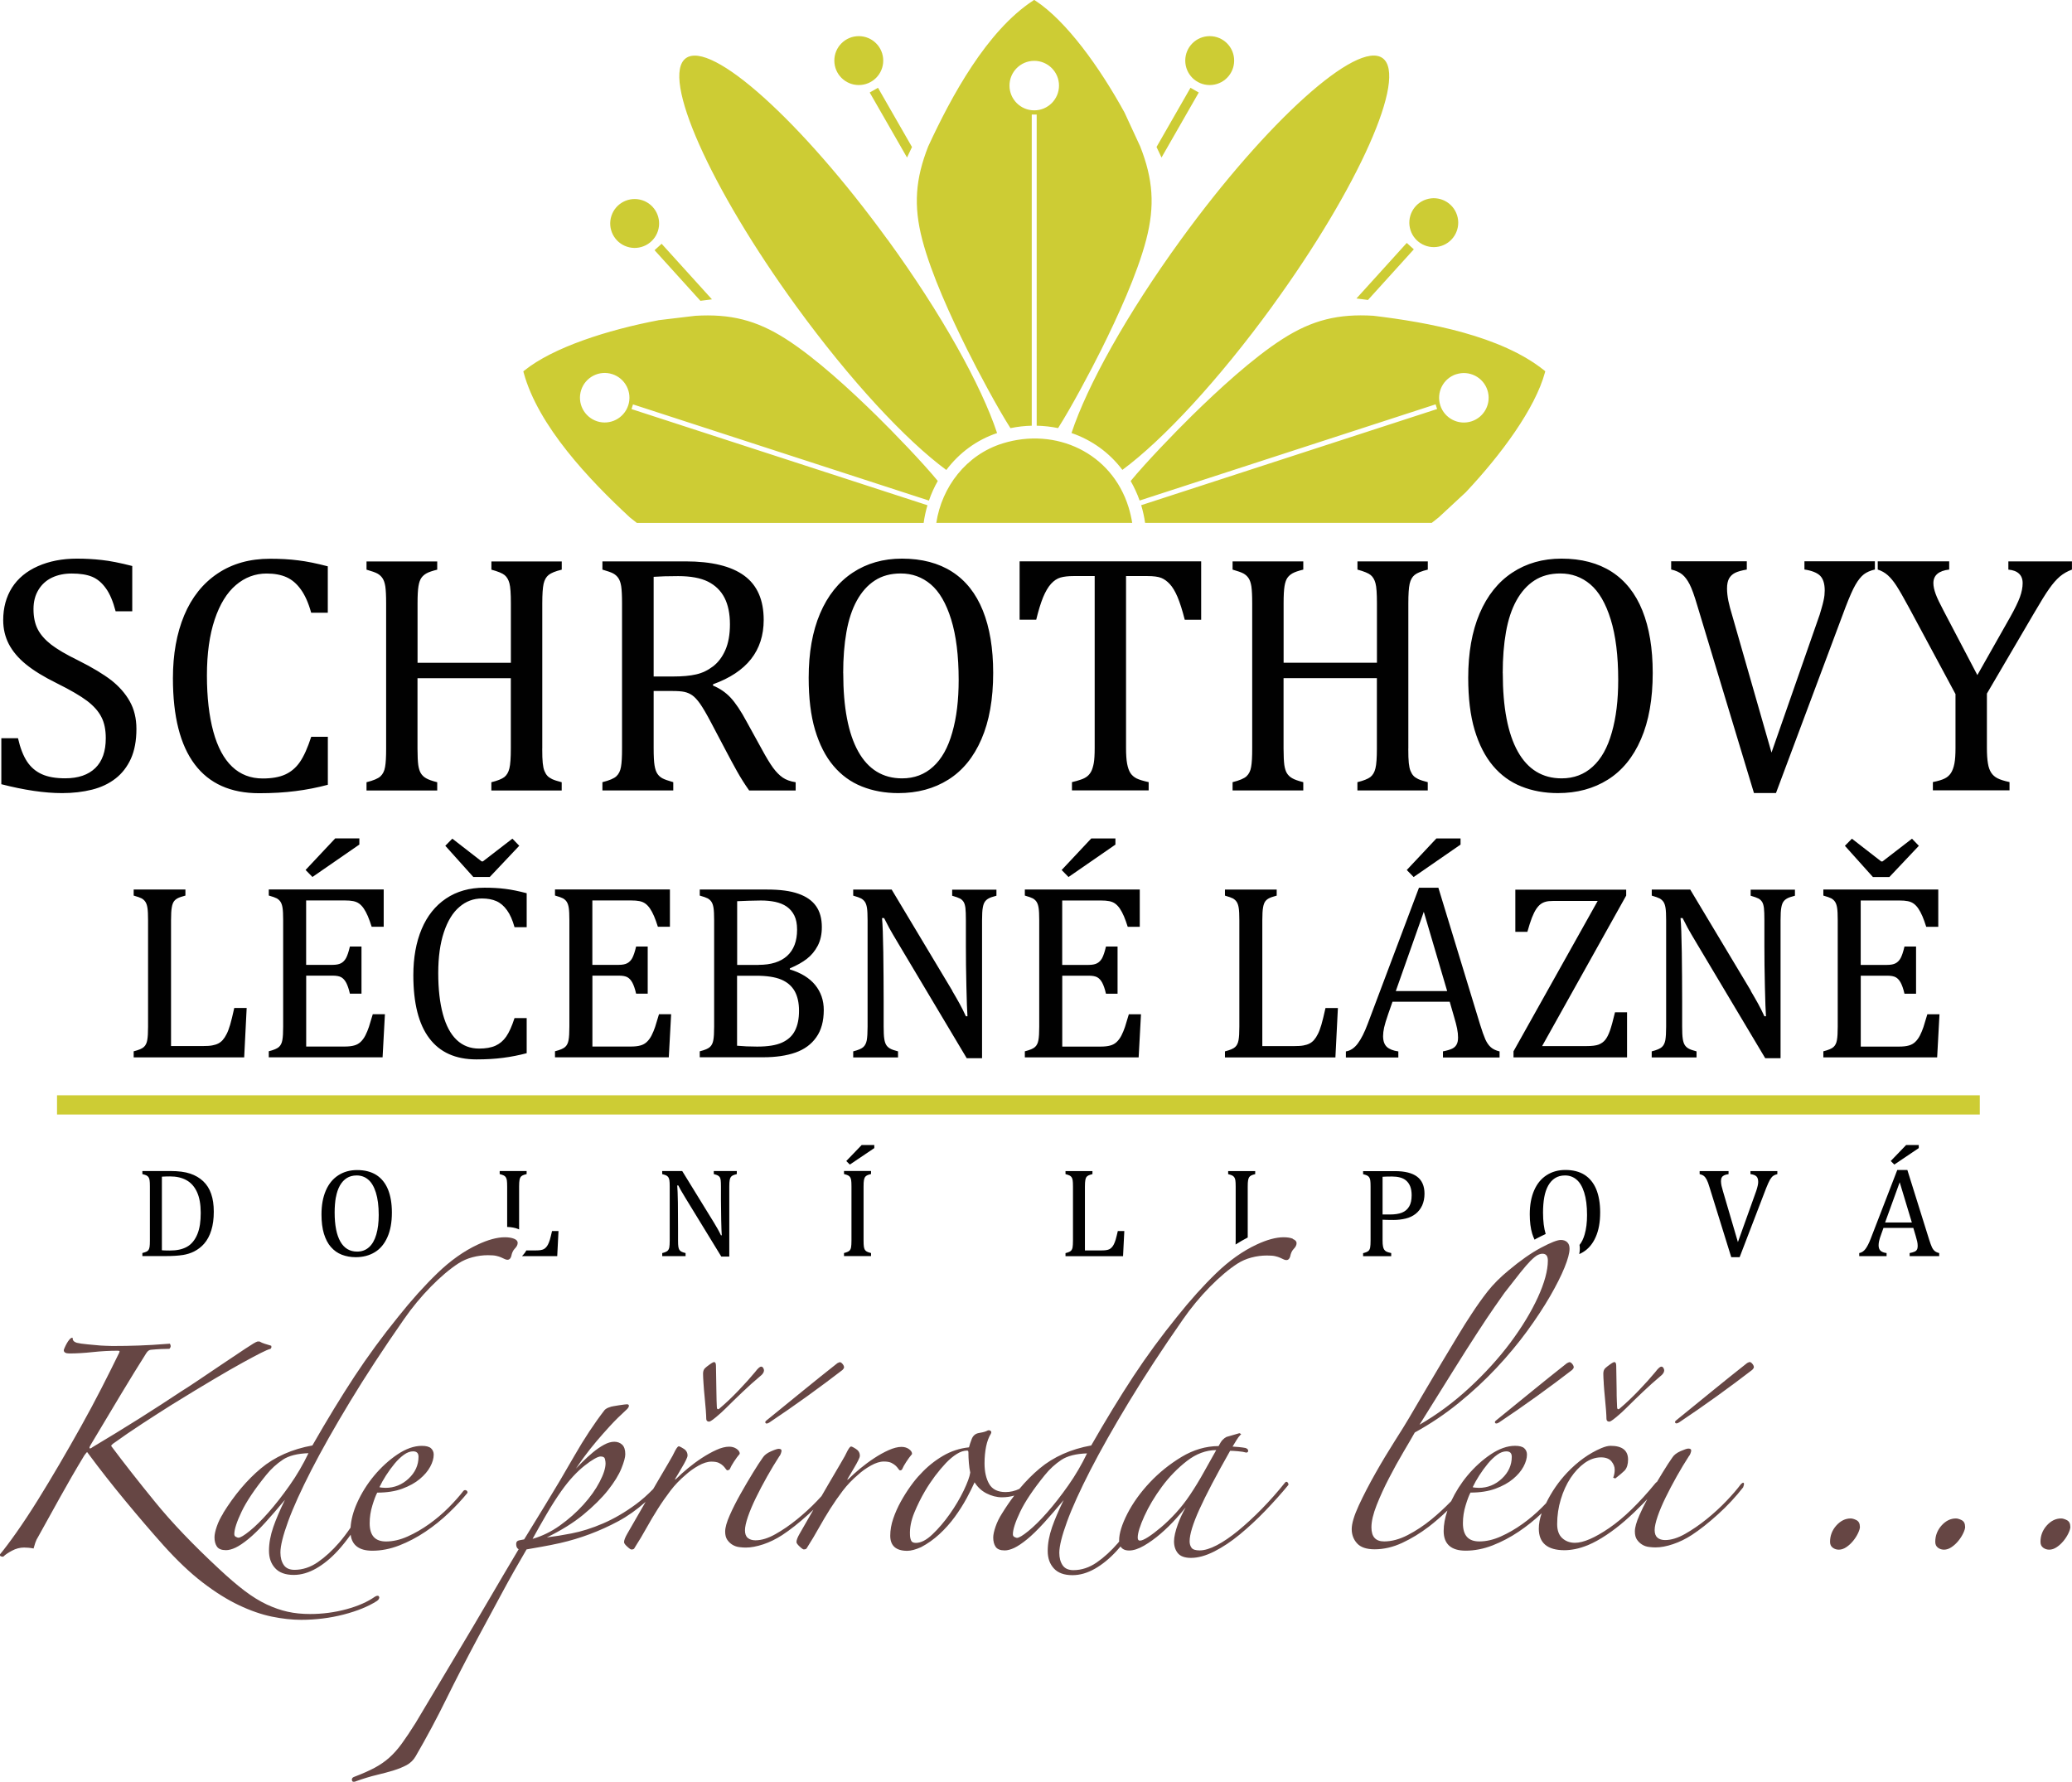
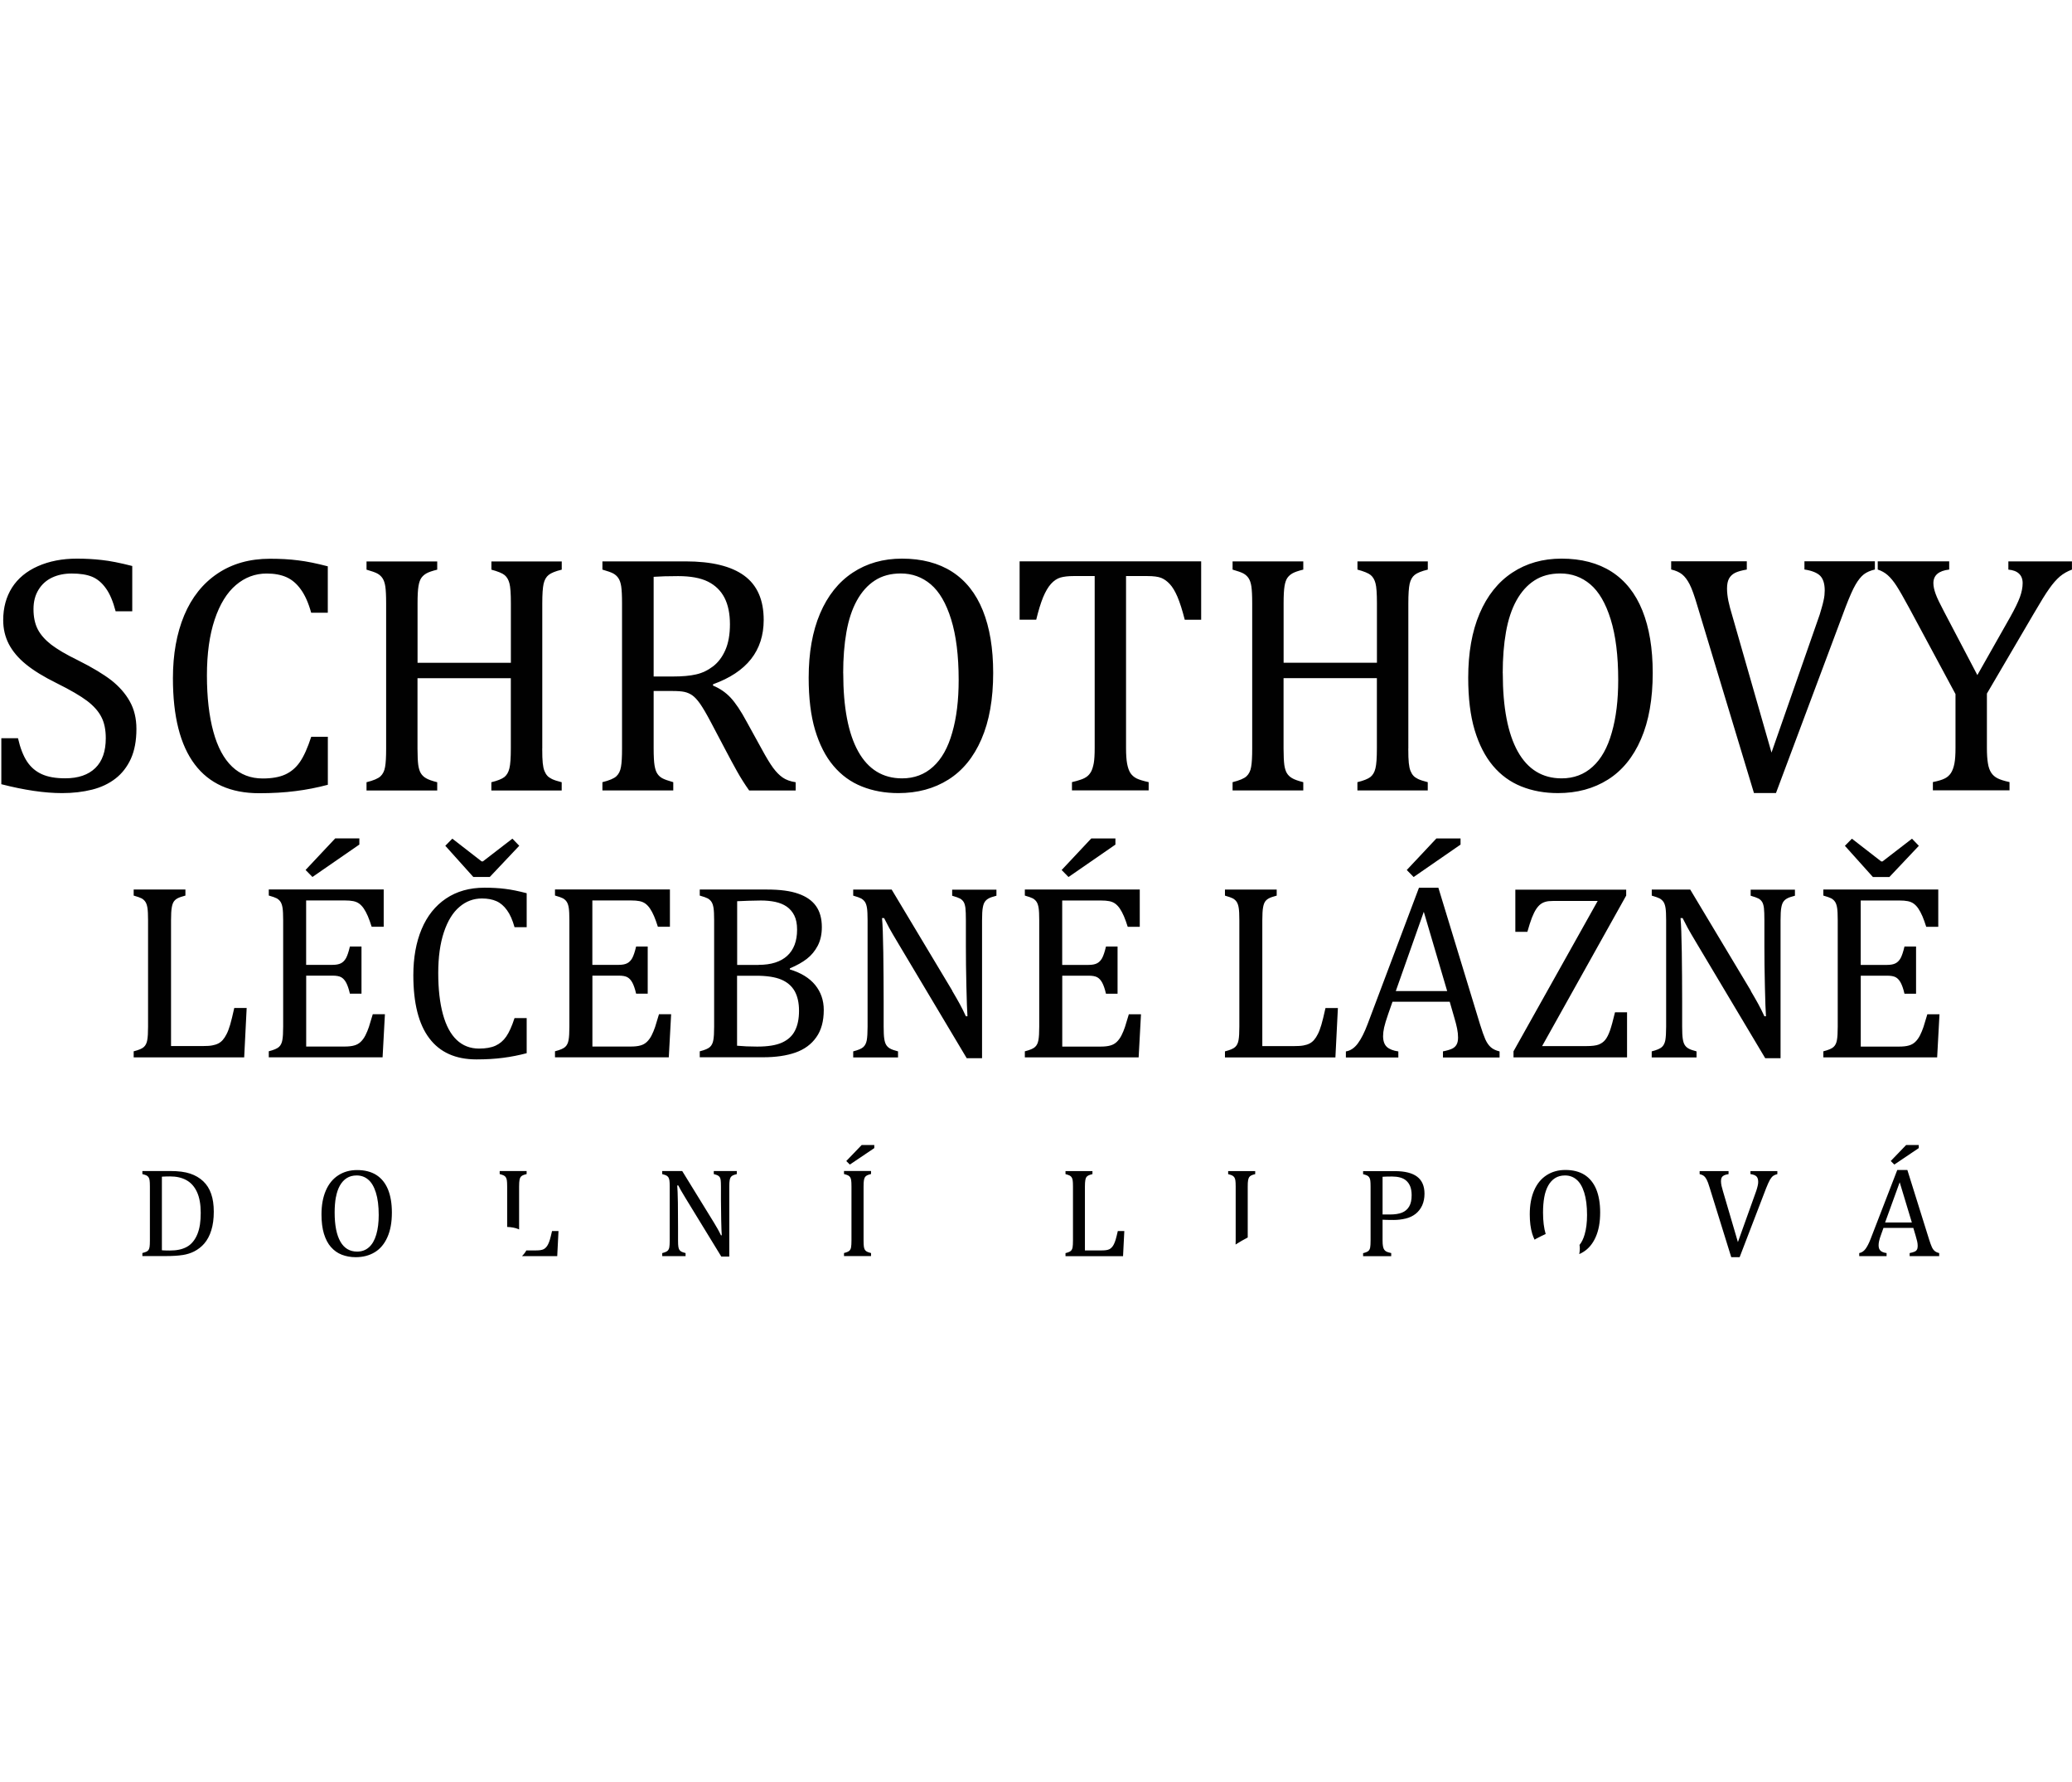
<svg xmlns="http://www.w3.org/2000/svg" id="a" viewBox="0 0 407.65 350.52">
  <defs>
    <style>.b{fill:#010101;}.c{fill:#664644;}.d{fill:#cdcc34;}</style>
  </defs>
-   <path class="c" d="M74.63,314.4c0-.41-.22-.47-.35-.47-.14,0-.31,.07-.53,.2-1.43,1.01-3.31,1.84-5.6,2.46-2.29,.62-4.69,.94-7.13,.94-1.6,0-3.09-.15-4.43-.45-1.34-.3-2.73-.78-4.12-1.43-1.4-.66-2.86-1.56-4.35-2.69-1.49-1.13-3.18-2.58-5.03-4.31-5.07-4.71-9.31-9.14-12.59-13.18-3.27-4.01-6.17-7.71-8.62-10.99,.01-.14,.12-.28,.32-.43,1.89-1.36,3.86-2.71,5.84-4,1.98-1.29,3.89-2.52,5.67-3.64,3.38-2.09,6.12-3.75,8.37-5.08,2.24-1.33,4.17-2.43,5.71-3.28,1.53-.84,2.72-1.47,3.55-1.89,.83-.42,1.46-.69,1.87-.8h.02l.02-.03c.15-.15,.19-.34,.11-.55l-.02-.05h-.05c-.42-.13-.82-.25-1.21-.37-.38-.12-.72-.26-1.01-.44h-.41c-.28,.05-1.07,.53-2.44,1.44-1.35,.9-2.85,1.91-4.5,3.01-1.65,1.11-3.25,2.19-4.81,3.24-1.55,1.04-2.64,1.75-3.24,2.11-2.51,1.67-5.29,3.47-8.28,5.36-3.02,1.9-6.11,3.79-9.18,5.62-.26,.21-.41,.25-.48,.25-.03,0-.06,0-.09-.02-.03-.02-.12-.12,.17-.63,2.1-3.53,4.12-6.89,5.98-9.99,1.76-2.93,3.44-5.65,4.99-8.1,.28-.45,.61-.67,.99-.67,.54-.06,1.19-.1,1.94-.14,.78-.03,1.28-.04,1.57-.04h.04l.03-.03c.27-.27,.31-.59,.1-.93l-.03-.05h-.06c-2.45,.19-4.42,.31-6.03,.36-1.62,.06-3.38,.09-5.22,.09-.48,0-.92-.02-1.3-.04-.39-.03-.74-.05-1.04-.05-.71-.06-1.55-.14-2.51-.23-.95-.09-1.68-.19-2.15-.31-.55-.17-.82-.46-.82-.89v-.1h-.1c-.15,0-.32,.11-.53,.35-.19,.22-.36,.47-.51,.74-.15,.27-.29,.54-.41,.82-.17,.37-.19,.48-.19,.54,0,.42,.37,.64,1.09,.64,1.38,0,2.93-.09,4.6-.27,1.67-.18,3.33-.27,4.94-.27,.35,0,.35,.13,.35,.17,0,.02,0,.05-.02,.07-.04,.04-.07,.11-.07,.18-1.07,2.2-2.25,4.56-3.5,7-1.24,2.42-2.58,4.93-4,7.47-1.41,2.53-2.85,5.04-4.27,7.47-1.43,2.44-2.85,4.8-4.23,7.02-1.49,2.39-2.9,4.52-4.18,6.34-1.28,1.82-2.38,3.28-3.28,4.36l-.02,.03v.04c0,.25,.22,.37,.64,.37h.04l.03-.03c.35-.35,.92-.74,1.69-1.15,.76-.41,1.56-.62,2.38-.62,.25,0,.53,.02,.85,.04,.32,.03,.64,.07,.93,.13l.09,.02,.02-.09c.06-.23,.16-.58,.31-1.03,.14-.43,.34-.84,.57-1.19,1.46-2.62,2.91-5.24,4.32-7.79,1.45-2.62,3.05-5.39,4.77-8.23,.4-.56,.51-.63,.53-.63,0,0,.08,.02,.29,.36,2.21,2.99,4.64,6.08,7.21,9.19,2.57,3.11,5.11,6.08,7.56,8.82,2.64,2.93,5.21,5.38,7.66,7.26,2.46,1.89,4.85,3.39,7.13,4.47,2.27,1.08,4.46,1.84,6.5,2.26,2.04,.42,3.99,.63,5.78,.63,2.87,0,5.68-.35,8.35-1.04,2.67-.69,4.87-1.59,6.55-2.67,.28-.21,.41-.38,.41-.53Zm-.16-.26s-.03-.03-.05-.04c.02,.01,.04,.02,.05,.04Zm-.16-.1s-.08,0-.13,.01c.04,0,.08-.03,.11-.03,.01,0,.01,.01,.02,.01Zm-.21,.03c-.09,.03-.18,.08-.29,.15,.11-.07,.21-.12,.29-.15Zm-55.82-29.28c-.1,.08-.18,.13-.27,.17,.08-.04,.17-.1,.27-.17Zm-.51,.26c.06,0,.12-.02,.19-.05-.07,.03-.13,.05-.19,.05Zm-.03,0s-.09-.01-.13-.04c.04,.02,.08,.03,.13,.04Zm-.55,.51s.09,.03,.14,.09c-.06-.06-.1-.09-.14-.09Zm.16,.12c.06,.07,.13,.16,.2,.29-.08-.13-.14-.22-.2-.29Zm26.58,12.02c-.54,.84-.97,1.71-1.27,2.59-.3,.87-.46,1.6-.46,2.15,0,.74,.16,1.35,.47,1.81,.32,.48,.92,.72,1.79,.72,.55,0,1.18-.17,1.89-.5,.69-.33,1.53-.89,2.5-1.68,.96-.78,2.09-1.88,3.34-3.25,1.11-1.22,2.41-2.72,3.87-4.47-1.01,2.06-1.77,3.85-2.28,5.32-.57,1.65-.86,3.22-.86,4.67s.4,2.56,1.2,3.44c.8,.89,2.03,1.34,3.67,1.34,1.45,0,2.93-.43,4.41-1.27,1.47-.84,2.91-2.02,4.25-3.48,.85-.92,1.7-1.99,2.54-3.16,.26,2.09,1.7,3.15,4.27,3.15,1.74,0,3.53-.35,5.3-1.04,1.77-.69,3.5-1.6,5.15-2.71,1.64-1.1,3.19-2.35,4.6-3.7,1.41-1.35,2.64-2.67,3.65-3.92l.02-.03v-.04c0-.22-.1-.38-.29-.45-.06-.02-.12-.04-.18-.04-.12,0-.23,.05-.33,.15-.78,1.02-1.76,2.12-2.92,3.29-1.16,1.16-2.44,2.25-3.81,3.23-1.37,.98-2.8,1.81-4.26,2.46-1.45,.65-2.87,.98-4.23,.98-2.17,0-3.23-1.17-3.23-3.59,0-1.19,.18-2.37,.54-3.53,.35-1.14,.66-1.96,.95-2.49,1.9,0,3.55-.26,4.92-.77,1.38-.51,2.55-1.15,3.45-1.91,.91-.76,1.6-1.57,2.05-2.41,.46-.85,.69-1.65,.69-2.39,0-.5-.18-.92-.53-1.24-.35-.32-.96-.48-1.82-.48-1.51,0-3.12,.57-4.78,1.68-1.65,1.11-3.19,2.51-4.57,4.16-1.38,1.65-2.52,3.47-3.39,5.42-.75,1.67-1.17,3.29-1.27,4.83-.74,1.09-1.5,2.09-2.27,2.98-1.31,1.51-2.71,2.8-4.17,3.81-1.45,1-2.99,1.51-4.58,1.51-.98,0-1.69-.32-2.12-.95-.44-.64-.66-1.47-.66-2.46,0-1.31,.51-3.37,1.52-6.13,1.01-2.77,2.56-6.17,4.58-10.11,2.02-3.93,4.58-8.46,7.6-13.45,3.02-4.99,6.58-10.43,10.57-16.15,1.61-2.33,3.41-4.5,5.34-6.47,1.93-1.96,3.76-3.5,5.43-4.58,.83-.53,1.75-.94,2.76-1.2,1.01-.27,2.03-.4,3.03-.4,.71,0,1.26,.04,1.64,.13,.38,.09,.71,.19,.97,.31,.27,.12,.49,.22,.67,.31,.19,.1,.39,.15,.58,.15,.35,0,.59-.24,.73-.7,.12-.64,.35-1.14,.69-1.49,.38-.38,.57-.76,.57-1.15,0-.34-.25-.62-.74-.81-.46-.18-1.06-.28-1.79-.28-1.51,0-3.31,.49-5.35,1.45-2.7,1.26-5.35,3.14-7.9,5.6-2.54,2.45-5.13,5.33-7.7,8.56-3.1,3.82-6.01,7.79-8.65,11.8-2.62,3.99-5.4,8.55-8.26,13.55-4,.72-7.41,2.24-10.13,4.51-2.73,2.28-5.23,5.25-7.45,8.84Zm11.71-10.53c1.18-.78,2.88-1.21,5.05-1.28-1.06,2.21-2.3,4.34-3.7,6.32-1.43,2.03-2.84,3.83-4.18,5.35-1.34,1.52-2.58,2.74-3.68,3.63-1.09,.88-1.84,1.33-2.23,1.33-.07,0-.22-.03-.49-.17-.21-.1-.31-.28-.31-.54,0-.94,.48-2.42,1.43-4.41,.95-2,2.58-4.43,4.85-7.23,.95-1.18,2.05-2.19,3.26-2.99Zm36.03,6.08c-.07-.03-.13-.03-.19-.02,.02,0,.03,0,.05,0,.05,0,.09,0,.14,.03Zm-.24,0c-.06,.02-.12,.05-.17,.1,.05-.05,.11-.08,.17-.1Zm-11.95-7.06c.61-.44,1.21-.66,1.79-.66,.72,0,1.07,.35,1.07,1.07,0,1.64-.66,3.09-1.95,4.29-1.29,1.21-2.82,1.82-4.52,1.82-.19,0-.43-.01-.71-.04-.22-.02-.39-.05-.51-.09,.35-.74,.79-1.52,1.3-2.32,.54-.84,1.11-1.62,1.7-2.33,.59-.71,1.2-1.29,1.83-1.74Zm58.93-14.02c-.06-.86-.09-1.51-.09-1.94,0-.51,.16-.9,.48-1.15,.12-.12,.39-.33,.82-.64,.58-.42,.77-.47,.87-.47,.25,0,.37,.25,.37,.73,0,.75,.02,1.54,.04,2.34,.03,.86,.04,1.68,.04,2.43s.02,1.48,.04,2.07c.03,.59,.05,1.02,.05,1.26,0,.44,.19,.44,.26,.44,.05,0,.17-.03,.39-.25,1.13-.95,2.35-2.11,3.64-3.46,1.28-1.34,2.35-2.53,3.19-3.55,.75-1,1.07-1.12,1.25-1.12,.16,0,.29,.09,.4,.27,.1,.17,.15,.32,.15,.46,0,.39-.26,.78-.76,1.16-1.13,.95-2.3,1.99-3.46,3.1-1.18,1.12-2.28,2.19-3.28,3.19-.6,.6-1.25,1.19-1.94,1.76-.95,.79-1.24,.88-1.37,.88-.35,0-.55-.2-.55-.55s-.03-.91-.09-1.75c-.06-.84-.14-1.7-.23-2.56-.09-.91-.17-1.8-.22-2.66Zm4.78,17.06c.22,0,.38-.12,.46-.34,.11-.29,.37-.74,.75-1.33,.38-.59,.76-1.1,1.12-1.52l.02-.03v-.04c0-.33-.21-.65-.63-.94-.41-.28-.89-.42-1.45-.42-.73,0-1.58,.21-2.52,.64-.94,.42-1.89,.96-2.85,1.58-.96,.63-1.89,1.32-2.75,2.03-.87,.72-1.62,1.39-2.21,1.99-.17,.17-.28,.22-.35,.24,.01-.04,.04-.13,.14-.29,.13-.19,.31-.5,.54-.9,.24-.42,.49-.85,.76-1.3,.27-.44,.51-.89,.72-1.31,.22-.44,.33-.75,.33-.94,0-.57-.26-1.03-.77-1.34-.66-.41-.86-.47-.95-.47-.12,0-.3,.1-.72,.86-.24,.54-.69,1.37-1.35,2.47-.65,1.1-1.43,2.41-2.3,3.92l-.47,.81-.2,.34c-1.12,1.15-2.27,2.17-3.4,3-2.14,1.58-4.32,2.85-6.46,3.77-2.14,.92-4.24,1.59-6.23,1.97-1.74,.34-3.36,.6-4.84,.78,2.82-1.37,5.21-2.86,7.13-4.43,2.04-1.68,3.69-3.32,4.92-4.87,1.23-1.56,2.11-2.99,2.62-4.25,.52-1.29,.77-2.21,.77-2.83,0-.86-.21-1.49-.62-1.87-.41-.38-.93-.57-1.55-.57s-1.3,.2-2.03,.6c-.72,.39-1.45,.9-2.18,1.5-.72,.6-1.45,1.27-2.17,1.99-.4,.4-.79,.8-1.16,1.19,.55-.82,1.1-1.6,1.63-2.32,.76-1.03,1.56-2.04,2.38-3.01,.82-.97,1.73-2,2.7-3.06,.95-1.04,2.07-2.14,3.32-3.28,.27-.26,.39-.49,.39-.7,0-.08-.04-.28-.37-.28-.06,0-.22,.01-.55,.05-.3,.03-.63,.08-1,.14l-1.08,.18c-.37,.06-.62,.12-.75,.19-.42,.12-.77,.31-1.02,.56-2.04,2.64-4.04,5.67-5.96,9.02-1.91,3.34-3.84,6.6-5.76,9.72l-4.12,6.72c-.24,.06-.54,.11-.9,.17-.44,.07-.67,.32-.67,.73,0,.53,.17,.88,.49,1.04-2.04,3.42-4.05,6.83-5.97,10.12-1.95,3.34-3.86,6.57-5.67,9.58-1.76,2.93-3.41,5.7-4.91,8.23-1.53,2.59-2.75,4.63-3.73,6.25-1.01,1.61-1.92,2.97-2.7,4.04-.77,1.07-1.6,2-2.46,2.77-.86,.77-1.84,1.44-2.9,2.01-1.08,.57-2.4,1.16-3.95,1.75-.51,.17-.56,.47-.51,.7,.05,.21,.18,.32,.37,.32,.11,0,.24-.04,.4-.12,1.49-.53,2.88-.96,4.12-1.25,1.26-.3,2.38-.6,3.34-.9,.96-.3,1.82-.65,2.54-1.04,.73-.4,1.32-.97,1.75-1.7,2.16-3.72,4.19-7.51,6.03-11.26,1.85-3.76,3.94-7.81,6.21-12.06,1.49-2.75,3.06-5.67,4.68-8.68,1.57-2.93,3.23-5.86,4.92-8.73h0l3.01-.53c1.03-.18,2.24-.42,3.6-.72,3.95-.9,7.79-2.34,11.41-4.28,1.83-.98,3.64-2.26,5.4-3.82l-.67,1.16c-.99,1.71-1.97,3.41-2.93,5.09-.43,.74-.64,1.29-.64,1.67,0,.22,.2,.5,.62,.88,.54,.5,.73,.57,.83,.57,.35,0,.56-.11,.63-.34,.84-1.31,1.63-2.63,2.33-3.9,.71-1.28,1.47-2.55,2.25-3.78,.77-1.22,1.61-2.42,2.47-3.55,.86-1.13,1.87-2.18,3-3.13,.72-.66,1.56-1.26,2.5-1.79,.94-.53,1.8-.8,2.56-.8,.64,0,1.14,.09,1.48,.26,.34,.17,.62,.36,.83,.57,.2,.2,.36,.4,.48,.57,.15,.22,.25,.31,.35,.31Zm-32.68,4.01c.72-1.01,1.47-1.95,2.24-2.78,.77-.83,1.52-1.53,2.24-2.1,.73-.58,1.36-1.02,1.92-1.34,.55-.32,.98-.48,1.25-.48,.49,0,.77,.15,.85,.46,.09,.35,.13,.65,.13,.88,0,.94-.39,2.17-1.16,3.64-.77,1.49-1.84,3-3.18,4.48-1.33,1.48-2.9,2.87-4.66,4.13-1.68,1.2-3.49,2.08-5.36,2.62,.89-1.62,1.82-3.26,2.76-4.87,.95-1.64,1.95-3.2,2.96-4.63Zm-41.03,57.13s.03,.02,.05,.03c-.02,0-.03-.01-.05-.03Zm.16,.07s.04,0,.06,0c-.01,0-.03,.01-.04,.01s-.02,0-.03,0Zm81.19-70.38c.13,0,.29-.06,.51-.19,2.49-1.66,5.02-3.42,7.52-5.22,2.48-1.79,4.8-3.52,6.89-5.13,.21-.21,.31-.38,.31-.53,0-.2-.1-.42-.29-.65-.2-.24-.37-.35-.53-.35-.06,0-.16,.02-.49,.19-2.28,1.8-4.66,3.7-7.08,5.68-2.43,1.98-4.76,3.87-6.97,5.67-.1,.1-.14,.18-.14,.27,0,.07,.03,.14,.09,.19,.05,.05,.11,.07,.19,.07Zm0-.1c-.05,0-.09-.01-.12-.04,.04,.04,.11,.04,.19,.03-.02,0-.05,.01-.06,.01Zm.13-.03c.09-.03,.2-.07,.33-.15-.13,.08-.24,.12-.33,.15Zm24.41,7.86c-.34-.17-.84-.26-1.48-.26-.76,0-1.62,.27-2.56,.8-.95,.53-1.79,1.13-2.5,1.79-1.13,.95-2.14,2.01-3,3.13-.86,1.13-1.69,2.33-2.47,3.55-.78,1.23-1.53,2.5-2.25,3.78-.71,1.27-1.49,2.59-2.33,3.9-.08,.22-.29,.34-.63,.34-.1,0-.29-.06-.83-.57-.42-.39-.62-.67-.62-.88,0-.38,.21-.93,.64-1.67,.89-1.55,1.79-3.12,2.7-4.7-.35,.34-.69,.66-1.02,.95-1.85,1.68-3.58,3.04-5.14,4.06-1.21,.78-2.45,1.39-3.71,1.81-1.26,.42-2.43,.64-3.45,.64-.37,0-.8-.03-1.27-.09-.49-.06-.94-.22-1.34-.46-.4-.24-.74-.57-1.02-.97-.28-.41-.42-.95-.42-1.63,0-.79,.31-1.88,.91-3.23,.59-1.34,1.31-2.75,2.12-4.19,.8-1.42,1.62-2.82,2.43-4.14,.81-1.32,1.46-2.32,1.93-2.97,.31-.49,.85-.92,1.62-1.25,.77-.34,1.27-.5,1.53-.5,.45,0,.55,.2,.55,.37,0,.14-.05,.32-.14,.58-.09,.25-.21,.45-.32,.56-.78,1.2-1.58,2.53-2.38,3.95-.81,1.44-1.55,2.84-2.2,4.18-.65,1.33-1.18,2.59-1.57,3.72-.38,1.12-.58,2.02-.58,2.67,0,.69,.18,1.19,.55,1.5,.37,.31,.88,.47,1.51,.47,1.18,0,2.49-.4,3.91-1.2,1.43-.8,2.86-1.78,4.26-2.92,1.4-1.13,2.71-2.34,3.91-3.59,.31-.32,.61-.65,.92-.99,.5-.86,.99-1.7,1.45-2.5,.87-1.5,1.64-2.82,2.3-3.92,.66-1.1,1.11-1.93,1.35-2.47,.42-.76,.59-.86,.72-.86,.1,0,.29,.05,.95,.47,.51,.32,.77,.77,.77,1.34,0,.2-.11,.51-.33,.94-.21,.43-.46,.87-.72,1.31-.27,.45-.52,.88-.76,1.3-.23,.4-.42,.71-.54,.9-.1,.17-.13,.25-.14,.29,.06-.01,.17-.06,.35-.24,.6-.6,1.34-1.27,2.21-1.99,.86-.71,1.79-1.4,2.75-2.03,.95-.63,1.91-1.16,2.85-1.58,.94-.42,1.79-.64,2.52-.64,.56,0,1.05,.14,1.45,.42,.42,.29,.63,.6,.63,.94v.04l-.02,.03c-.36,.42-.74,.93-1.12,1.52-.38,.59-.64,1.04-.75,1.33-.07,.22-.23,.34-.46,.34-.1,0-.21-.09-.35-.31-.12-.17-.28-.37-.48-.57-.21-.2-.49-.39-.83-.57Zm78.97-44.1c-.46-.18-1.06-.28-1.79-.28-1.51,0-3.31,.49-5.35,1.45-2.7,1.26-5.35,3.14-7.9,5.6-2.54,2.45-5.13,5.33-7.7,8.56-3.1,3.82-6.01,7.79-8.65,11.8-2.62,3.99-5.4,8.55-8.26,13.55-4,.72-7.41,2.24-10.13,4.51-1.39,1.16-2.73,2.51-4,4.03-.88,.42-1.8,.63-2.73,.63-1.51,0-2.59-.53-3.2-1.57-.62-1.06-.93-2.44-.93-4.09,0-1.19,.11-2.3,.31-3.31,.21-1,.52-1.84,.93-2.49,.09-.17,.11-.31,.07-.42-.03-.09-.1-.16-.2-.21-.09-.05-.18-.07-.28-.07-.12,0-.24,.04-.36,.12-.22,.11-.48,.2-.77,.26l-.08,.02c-.27,.05-.54,.11-.82,.16-.63,.13-1.08,.53-1.33,1.19-.23,.6-.41,1.14-.53,1.61-1.84,.19-3.58,.76-5.19,1.72-1.62,.96-3.08,2.15-4.34,3.53-.6,.6-1.25,1.39-1.94,2.35-.69,.96-1.35,2-1.94,3.07-.6,1.08-1.1,2.21-1.49,3.35-.39,1.14-.59,2.27-.59,3.36,0,1.98,1.12,2.98,3.34,2.98,.73,0,1.65-.24,2.74-.73,1.27-.67,2.47-1.52,3.58-2.54,1.11-1.02,2.13-2.16,3.03-3.39,.89-1.22,1.68-2.47,2.35-3.7,.62-1.15,1.14-2.2,1.55-3.12,.59,.95,1.38,1.68,2.33,2.17,1,.51,2.03,.78,3.06,.78,.84,0,1.65-.12,2.42-.34-.83,1.09-1.64,2.27-2.41,3.52-.54,.84-.97,1.71-1.27,2.59-.3,.87-.46,1.6-.46,2.15,0,.74,.16,1.35,.47,1.81,.32,.48,.92,.72,1.79,.72,.55,0,1.18-.17,1.89-.5,.69-.33,1.53-.89,2.5-1.68,.96-.78,2.09-1.88,3.34-3.25,1.11-1.22,2.41-2.72,3.87-4.47-1.01,2.06-1.77,3.85-2.28,5.32-.57,1.65-.86,3.22-.86,4.67s.4,2.56,1.2,3.44c.8,.89,2.03,1.34,3.68,1.34,1.45,0,2.93-.43,4.41-1.27,1.47-.84,2.91-2.02,4.25-3.48,.24-.26,.49-.55,.79-.9,.31,.53,.89,.8,1.7,.8s1.84-.32,2.93-.96c1.08-.63,2.18-1.42,3.26-2.35,1.07-.92,2.14-1.97,3.16-3.11,.63-.7,1.22-1.39,1.76-2.05-.64,1.14-1.15,2.23-1.52,3.26-.51,1.41-.77,2.56-.77,3.41,0,.92,.25,1.7,.74,2.31,.5,.62,1.37,.94,2.6,.94,1.39,0,2.93-.43,4.59-1.27,1.65-.84,3.34-1.96,5.01-3.34,1.67-1.38,3.36-2.94,5-4.64,1.64-1.71,3.18-3.42,4.55-5.09l.02-.03v-.04c0-.21-.07-.38-.22-.49-.06-.04-.12-.07-.18-.07-.12,0-.22,.08-.32,.22-1.42,1.78-2.95,3.5-4.53,5.12-1.59,1.62-3.15,3.05-4.63,4.27-1.49,1.22-2.91,2.19-4.21,2.87-1.3,.68-2.44,1.02-3.37,1.02-.8,0-1.34-.17-1.59-.5-.26-.34-.39-.78-.39-1.29,0-1.36,.65-3.48,1.93-6.3,1.28-2.83,3.31-6.7,6.04-11.51,.34,0,.85,.03,1.55,.09,.71,.06,1.25,.15,1.6,.26h.03c.24,0,.37-.13,.37-.36s-.17-.41-.51-.54c-.33-.07-.78-.13-1.38-.19-.5-.05-.89-.08-1.18-.09,.27-.43,.52-.84,.76-1.25,.26-.44,.55-.81,.84-1.11l.1-.1-.12-.06-.18-.09-.03-.02h-.04l-2.52,.73c-.27,.13-.52,.32-.76,.57-.24,.24-.51,.66-.8,1.23-2.5,.01-4.95,.73-7.28,2.13-2.34,1.41-4.45,3.11-6.28,5.06-1.83,1.95-3.3,4-4.38,6.1-1.08,2.11-1.63,3.88-1.63,5.27,0,.06,0,.12,.01,.18v.03s-.06,.08-.09,.12c-.05,.07-.11,.13-.16,.2-1.31,1.51-2.71,2.8-4.17,3.81-1.45,1-2.99,1.51-4.58,1.51-.98,0-1.69-.32-2.12-.95-.44-.64-.66-1.47-.66-2.46,0-1.31,.51-3.37,1.52-6.13,1.01-2.77,2.56-6.17,4.58-10.11,2.02-3.93,4.58-8.46,7.6-13.45,3.02-4.99,6.58-10.43,10.57-16.15,1.61-2.33,3.41-4.5,5.34-6.47,1.93-1.96,3.76-3.5,5.43-4.58,.83-.53,1.75-.94,2.76-1.2,1.01-.27,2.03-.4,3.03-.4,.71,0,1.26,.04,1.64,.13,.38,.09,.71,.19,.97,.31,.27,.12,.49,.22,.67,.31,.19,.1,.39,.15,.58,.15,.35,0,.59-.24,.73-.7,.12-.64,.35-1.14,.69-1.49,.38-.38,.57-.76,.57-1.15,0-.34-.25-.62-.74-.81Zm-40.47,42.23c-1.06,2.21-2.3,4.34-3.7,6.32-1.43,2.03-2.84,3.83-4.18,5.35-1.34,1.52-2.58,2.74-3.68,3.63-1.09,.88-1.84,1.33-2.23,1.33-.07,0-.22-.03-.49-.17-.21-.1-.31-.28-.31-.54,0-.94,.48-2.42,1.43-4.41,.95-2,2.58-4.43,4.85-7.23,.95-1.18,2.05-2.19,3.26-2.99,1.18-.78,2.88-1.21,5.05-1.28Zm-19.1-4.38c-.08-.04-.17-.05-.25-.05,0,0,.01,0,.02,0,.08,0,.15,.02,.23,.06Zm-15.52,21.52c-.14-.34-.22-.73-.22-1.13-.06-1.36,.23-2.82,.85-4.33,.63-1.52,1.34-2.96,2.11-4.26,.59-1.01,1.26-2,1.97-2.96,.72-.95,1.44-1.81,2.15-2.56,.71-.74,1.43-1.34,2.14-1.78,.7-.44,1.38-.66,2.02-.66,.13,0,.26,.04,.26,.35,0,.67,.03,1.37,.09,2.08,.06,.72,.15,1.35,.27,1.89-.12,.83-.56,2.02-1.29,3.55-.75,1.55-1.67,3.11-2.74,4.62-1.07,1.52-2.22,2.86-3.41,3.99-1.17,1.12-2.27,1.68-3.26,1.68-.5,0-.81-.16-.94-.48Zm60.03-17.77h0c-.72,1.27-1.53,2.7-2.39,4.26-.89,1.61-1.83,3.15-2.79,4.58-.84,1.25-1.76,2.43-2.74,3.5-.98,1.07-1.96,2.02-2.92,2.83-.96,.81-1.82,1.46-2.55,1.93-.73,.47-1.27,.7-1.61,.7-.19,0-.44-.06-.44-.62,0-.88,.44-2.29,1.3-4.19,.86-1.9,2.02-3.85,3.45-5.79,1.43-1.94,3.09-3.64,4.93-5.07,1.82-1.41,3.75-2.13,5.75-2.14Zm13.9,6.33c-.05-.04-.11-.04-.16-.03,.01,0,.03-.01,.04-.01,.04,0,.08,.01,.12,.04Zm-.2-.02c-.05,.03-.11,.07-.16,.15,.05-.08,.11-.12,.16-.15Zm55.32-23.43c-2.28,1.8-4.66,3.7-7.08,5.68-2.43,1.98-4.76,3.87-6.97,5.67-.1,.1-.14,.18-.14,.27,0,.07,.03,.14,.09,.19,.05,.05,.11,.07,.19,.07,.13,0,.29-.06,.51-.19,2.49-1.66,5.02-3.42,7.52-5.22,2.48-1.79,4.8-3.52,6.89-5.13,.21-.21,.31-.38,.31-.53,0-.2-.1-.42-.29-.65-.2-.24-.37-.35-.53-.35-.06,0-.16,.02-.49,.19Zm-14.04,11.74s.11,.04,.19,.03c-.02,0-.05,.01-.06,.01-.05,0-.09-.01-.12-.04Zm.25,.01c.09-.03,.2-.07,.33-.15-.13,.08-.24,.12-.33,.15Zm21.02-7.75c-.06-.86-.09-1.51-.09-1.94,0-.51,.16-.9,.48-1.15,.13-.12,.4-.34,.82-.64,.58-.42,.77-.47,.87-.47,.25,0,.37,.25,.37,.73,0,.75,.02,1.54,.04,2.34,.03,.86,.04,1.68,.04,2.43,0,.81,.01,1.49,.04,2.07,.03,.63,.05,1.03,.05,1.26,0,.44,.18,.44,.26,.44,.05,0,.17-.03,.38-.25,1.13-.95,2.35-2.11,3.64-3.46,1.29-1.35,2.36-2.54,3.19-3.55,.75-1,1.07-1.12,1.25-1.12,.16,0,.29,.09,.4,.27,.1,.17,.15,.32,.15,.46,0,.39-.26,.78-.76,1.16-1.13,.95-2.29,1.99-3.46,3.1-1.19,1.13-2.29,2.2-3.28,3.19-.6,.6-1.25,1.19-1.94,1.76-.95,.79-1.24,.88-1.37,.88-.35,0-.55-.2-.55-.55s-.03-.91-.09-1.75c-.06-.8-.14-1.67-.23-2.56-.09-.95-.17-1.82-.22-2.66Zm27.43,19.53c-.08,0-.2,.04-.49,.33-.67,.91-1.6,1.99-2.79,3.24-1.19,1.25-2.51,2.46-3.91,3.59-1.4,1.13-2.83,2.11-4.26,2.92-1.42,.8-2.73,1.2-3.91,1.2-.63,0-1.14-.16-1.51-.47-.36-.31-.55-.81-.55-1.5,0-.65,.2-1.54,.58-2.67,.39-1.14,.92-2.39,1.57-3.72,.65-1.33,1.39-2.74,2.2-4.18,.8-1.42,1.6-2.75,2.38-3.95,.12-.11,.23-.31,.32-.56,.1-.25,.14-.44,.14-.58,0-.17-.1-.37-.55-.37-.26,0-.75,.16-1.53,.5-.77,.34-1.31,.76-1.62,1.25-.47,.65-1.12,1.65-1.93,2.97-.33,.55-.69,1.14-1.1,1.83-.1,.06-.19,.13-.28,.23-3.23,3.94-6.29,6.92-9.12,8.85-2.82,1.93-5.09,2.91-6.74,2.91-.99,0-1.83-.31-2.5-.92-.67-.61-1-1.54-1-2.76,0-1.66,.24-3.3,.72-4.88,.47-1.57,1.12-2.99,1.92-4.2,.8-1.21,1.73-2.2,2.76-2.94,1.03-.73,2.11-1.11,3.23-1.11,.92,0,1.61,.26,2.04,.77,.43,.52,.65,1.07,.65,1.65,0,.52-.09,1.03-.26,1.49l-.04,.1,.1,.03,.27,.09,.05,.02,.04-.03c.85-.67,1.45-1.18,1.81-1.54,.44-.5,.66-1.22,.66-2.14,0-1.8-1.15-2.71-3.43-2.71-.5,0-1.1,.15-1.84,.46-2.4,1.02-4.67,2.65-6.74,4.84-1.65,1.75-3.04,3.76-4.12,5.99-.26,.28-.54,.56-.83,.85-1.16,1.16-2.44,2.25-3.81,3.23-1.37,.98-2.8,1.81-4.26,2.46-1.45,.65-2.87,.98-4.23,.98-2.17,0-3.23-1.17-3.23-3.59,0-1.19,.18-2.37,.54-3.53,.35-1.14,.66-1.96,.95-2.49,1.9,0,3.55-.26,4.92-.77,1.38-.51,2.55-1.15,3.45-1.91,.91-.76,1.6-1.57,2.05-2.41,.46-.85,.69-1.65,.69-2.39,0-.5-.18-.92-.53-1.24-.35-.32-.96-.48-1.82-.48-1.51,0-3.12,.57-4.78,1.68-1.65,1.11-3.19,2.51-4.57,4.16-1.27,1.52-2.35,3.22-3.21,5.05-1.26,1.3-2.58,2.52-3.93,3.62-1.46,1.19-3.01,2.22-4.62,3.05-1.6,.83-3.16,1.25-4.63,1.25-1.69,0-2.51-.91-2.51-2.78,0-1.18,.35-2.65,1.03-4.37,.69-1.74,1.5-3.52,2.43-5.3,.92-1.78,1.87-3.51,2.83-5.13,.98-1.65,1.71-2.91,2.24-3.85,3.04-1.67,5.95-3.62,8.63-5.8,2.69-2.18,5.19-4.5,7.43-6.89,2.24-2.39,4.27-4.83,6.04-7.25,1.77-2.43,3.28-4.73,4.51-6.85,1.22-2.12,2.18-4.02,2.84-5.64,.67-1.65,1-2.87,1-3.73,0-.57-.16-1-.48-1.29-.32-.29-.73-.43-1.24-.43-.68,0-1.96,.5-3.92,1.54-1.92,1.02-4.04,2.51-6.32,4.42-1.68,1.38-3.07,2.78-4.15,4.15-1.08,1.38-2.14,2.87-3.15,4.42-.83,1.24-1.75,2.71-2.75,4.37l-2.02,3.36-1.09,1.81c-1.06,1.76-2.16,3.63-3.28,5.54-1.04,1.76-2.03,3.46-2.99,5.09l-.21,.36c-.59,1.01-1.53,2.52-2.79,4.5-1.25,1.97-2.53,4.09-3.78,6.3-1.26,2.22-2.36,4.35-3.29,6.35-.93,2.01-1.4,3.59-1.4,4.68s.36,2.05,1.06,2.81c.7,.77,1.86,1.16,3.45,1.16,1.81,0,3.64-.43,5.44-1.27,1.8-.84,3.54-1.9,5.19-3.16,1.21-.93,2.42-1.97,3.69-3.19-.49,1.43-.74,2.77-.74,4.01,0,2.57,1.46,3.88,4.33,3.88,1.74,0,3.53-.35,5.3-1.04,1.77-.69,3.5-1.6,5.15-2.71,1.6-1.08,3.12-2.29,4.5-3.61-.37,1.05-.56,2.07-.56,3.03,0,2.81,1.7,4.24,5.05,4.24,.66,0,1.38-.08,2.13-.23,.76-.15,1.6-.41,2.49-.77,1.15-.48,2.36-1.15,3.62-1.99,1.25-.83,2.5-1.79,3.7-2.84,1.19-1.04,2.38-2.17,3.52-3.34,.26-.27,.53-.55,.83-.87-.59,1.1-1.1,2.13-1.53,3.11-.6,1.36-.91,2.44-.91,3.23,0,.68,.14,1.23,.42,1.63,.28,.4,.62,.73,1.02,.97,.4,.25,.85,.4,1.34,.46,.48,.06,.9,.09,1.27,.09,1.03,0,2.19-.21,3.45-.64,1.26-.42,2.51-1.03,3.71-1.81,1.56-1.02,3.29-2.38,5.14-4.06,1.85-1.67,3.52-3.47,4.96-5.32h0v-.02c.13-.32,.18-.56,.15-.73-.02-.1-.08-.16-.17-.16Zm0,.11s-.02,0-.03,0c0,0,.02-.01,.03-.01,0,0,0,0,0,0Zm-.15,.05s-.03,.02-.05,.03c.02-.01,.04-.02,.05-.03Zm-48.24-5.67c.61-.44,1.21-.66,1.79-.66,.72,0,1.07,.35,1.07,1.07,0,1.64-.66,3.09-1.95,4.29-1.29,1.21-2.82,1.82-4.52,1.82-.19,0-.43-.01-.71-.04-.22-.02-.39-.05-.51-.09,.35-.74,.79-1.52,1.3-2.32,.54-.84,1.11-1.62,1.7-2.33,.59-.71,1.2-1.29,1.83-1.74Zm6.58-38.17c.56-.56,1.02-.93,1.37-1.11,.34-.17,.66-.26,.94-.26,.72,0,1.07,.44,1.07,1.34,0,1.95-.66,4.39-1.97,7.25-1.31,2.86-3.13,5.85-5.39,8.89-2.27,3.04-5,6.05-8.13,8.94-3.03,2.8-6.31,5.23-9.76,7.22,2.49-4,4.66-7.47,6.5-10.42,1.9-3.05,3.54-5.62,4.86-7.65,1.37-2.11,2.46-3.74,3.33-4.99,.86-1.24,1.54-2.21,2.02-2.88,1.21-1.56,2.25-2.89,3.1-3.96,.81-1.01,1.5-1.81,2.06-2.38Zm43.08,19.94c-.06,0-.16,.02-.49,.19-2.28,1.8-4.66,3.7-7.08,5.68-2.43,1.98-4.76,3.87-6.97,5.67-.1,.1-.14,.18-.14,.27,0,.07,.03,.14,.09,.19,.05,.05,.11,.07,.19,.07,.13,0,.29-.06,.51-.19,2.49-1.66,5.02-3.42,7.52-5.22,2.48-1.79,4.8-3.52,6.89-5.13,.21-.21,.31-.38,.31-.53,0-.2-.1-.42-.29-.65-.2-.24-.37-.35-.53-.35Zm-14.53,11.93s.11,.04,.19,.03c-.02,0-.05,.01-.06,.01-.05,0-.09-.01-.12-.04Zm.25,.01c.09-.03,.2-.07,.33-.15-.13,.08-.24,.12-.33,.15Zm35.98,20.46c0,.32-.12,.73-.37,1.26-.24,.51-.56,1.02-.96,1.51-.4,.49-.84,.9-1.33,1.23-.5,.34-1,.51-1.5,.51-.44,0-.84-.13-1.18-.38-.36-.26-.54-.65-.54-1.16,0-1.22,.42-2.3,1.24-3.22,.83-.92,1.77-1.38,2.82-1.38,.31,0,.69,.11,1.13,.33,.45,.23,.68,.67,.68,1.3Zm20.7,0c0,.32-.12,.73-.37,1.26-.24,.51-.56,1.02-.96,1.51-.4,.49-.84,.9-1.33,1.23-.5,.34-1,.51-1.5,.51-.44,0-.84-.13-1.18-.38-.36-.26-.54-.65-.54-1.16,0-1.22,.42-2.3,1.24-3.22,.83-.92,1.77-1.38,2.82-1.38,.31,0,.69,.11,1.13,.33,.45,.23,.68,.67,.68,1.3Zm20.7,0c0,.32-.12,.73-.37,1.26-.24,.51-.56,1.02-.96,1.51-.4,.49-.84,.9-1.33,1.23-.5,.34-1,.51-1.5,.51-.44,0-.84-.13-1.18-.38-.36-.26-.54-.65-.54-1.16,0-1.22,.42-2.3,1.24-3.22,.83-.92,1.77-1.38,2.82-1.38,.31,0,.69,.11,1.13,.33,.45,.23,.68,.67,.68,1.3Z" />
  <path class="b" d="M384.74,136.57l-9.11-16.94c-1.1-2.04-1.94-3.5-2.51-4.38-.57-.88-1.15-1.58-1.71-2.08-.57-.51-1.24-.88-1.98-1.12v-1.62h14.06v1.62c-2.07,.24-3.11,1.13-3.11,2.67,0,.63,.16,1.35,.45,2.14,.29,.8,.83,1.92,1.6,3.37l6.6,12.58,6.5-11.48c.88-1.57,1.5-2.85,1.87-3.85,.36-.99,.54-1.92,.54-2.75s-.24-1.42-.71-1.87c-.47-.45-1.17-.72-2.1-.8v-1.62h12.51v1.62c-.9,.33-1.69,.78-2.38,1.36-.68,.59-1.37,1.37-2.07,2.37-.71,.98-1.74,2.66-3.11,5.01l-9.17,15.65v10.69c0,1.25,.07,2.27,.2,3.03,.12,.78,.35,1.39,.65,1.85,.3,.46,.72,.83,1.23,1.09,.5,.26,1.3,.52,2.37,.75v1.62h-15.08v-1.62c1.05-.21,1.84-.45,2.34-.71,.51-.25,.91-.61,1.22-1.08,.3-.47,.53-1.09,.68-1.87,.15-.77,.21-1.79,.21-3.07v-10.57Zm-41.07-26.14v1.62c-1.01,.17-1.79,.39-2.31,.65-.53,.27-.92,.64-1.19,1.13-.26,.48-.39,1.13-.39,1.95,0,.74,.09,1.56,.26,2.42,.18,.87,.44,1.84,.77,2.92l7.72,26.94,9.48-27.14c.14-.43,.27-.87,.39-1.33,.14-.46,.25-.91,.35-1.35,.1-.44,.17-.82,.2-1.15,.03-.34,.05-.64,.05-.92,0-1.32-.3-2.29-.9-2.9-.61-.6-1.65-1.01-3.09-1.23v-1.62h13.86v1.62c-.9,.21-1.62,.53-2.17,.95-.55,.43-1.09,1.09-1.63,2.02-.54,.92-1.19,2.4-1.97,4.43l-13.69,36.58h-4.33l-11.13-36.82c-.59-2.01-1.1-3.43-1.54-4.27-.44-.85-.92-1.49-1.45-1.92-.53-.43-1.25-.76-2.17-.97v-1.62h14.92Zm-48.01,21.99c0,6.76,.99,11.9,2.95,15.42,1.97,3.53,4.86,5.29,8.63,5.29,2.4,0,4.44-.77,6.11-2.3,1.68-1.52,2.93-3.76,3.76-6.72,.85-2.94,1.26-6.39,1.26-10.33,0-4.8-.5-8.78-1.48-11.93-.98-3.16-2.31-5.45-4.01-6.89-1.69-1.43-3.66-2.14-5.9-2.14-1.98,0-3.69,.46-5.11,1.39-1.42,.92-2.59,2.24-3.53,3.94-.94,1.7-1.62,3.76-2.05,6.19-.43,2.42-.64,5.12-.64,8.09Zm10.86,23.61c-2.64,0-5.05-.44-7.21-1.31-2.17-.87-4.03-2.22-5.58-4.06-1.55-1.84-2.75-4.19-3.61-7.05-.85-2.86-1.26-6.28-1.26-10.27,0-4.9,.74-9.12,2.24-12.64,1.5-3.52,3.64-6.2,6.42-8.04,2.78-1.84,6.01-2.76,9.69-2.76,3.91,0,7.21,.87,9.88,2.59,2.67,1.72,4.69,4.27,6.04,7.63,1.35,3.36,2.03,7.44,2.03,12.26,0,5.15-.77,9.5-2.31,13.04-1.53,3.55-3.71,6.2-6.51,7.96-2.81,1.77-6.09,2.65-9.83,2.65Zm-29.45-8.78c0,1.27,.03,2.23,.1,2.86,.07,.64,.17,1.15,.33,1.54,.16,.38,.34,.7,.56,.94,.21,.25,.53,.46,.94,.67,.41,.19,1.05,.41,1.9,.62v1.62h-13.84v-1.62c1.22-.3,2.06-.64,2.55-1.01,.48-.38,.82-.95,1-1.72,.19-.77,.28-2.06,.28-3.89v-13.84h-18.36v13.84c0,1.46,.06,2.55,.15,3.23,.1,.68,.27,1.22,.5,1.61,.24,.39,.57,.73,1.03,.99,.45,.27,1.18,.53,2.2,.79v1.62h-13.91v-1.62c1.38-.35,2.29-.73,2.75-1.17,.46-.43,.77-1.04,.9-1.83,.15-.79,.21-2.01,.21-3.63v-28.57c0-1.51-.06-2.63-.16-3.31-.11-.7-.29-1.23-.55-1.62-.25-.38-.59-.69-1-.92-.42-.23-1.14-.48-2.15-.77v-1.62h13.91v1.62c-.97,.24-1.67,.48-2.1,.72-.43,.24-.77,.54-1.03,.91-.25,.36-.44,.9-.56,1.63-.12,.72-.18,1.85-.18,3.36v11.7h18.36v-11.7c0-1.92-.09-3.22-.28-3.92-.18-.71-.5-1.25-.94-1.62-.44-.37-1.32-.73-2.61-1.08v-1.62h13.84v1.62c-1.24,.3-2.1,.65-2.58,1.04-.48,.38-.81,.96-.99,1.74-.17,.77-.26,2.05-.26,3.85v28.57Zm-76.47-36.82h35.72v11.49h-3.23c-.48-1.89-.96-3.39-1.43-4.5-.47-1.1-.98-1.94-1.51-2.51-.52-.56-1.09-.98-1.69-1.22-.61-.24-1.52-.36-2.73-.36h-4.19v33.81c0,1.3,.07,2.33,.21,3.1,.15,.78,.36,1.39,.65,1.84,.3,.45,.7,.8,1.21,1.06,.51,.25,1.31,.5,2.38,.73v1.62h-15.09v-1.62c.67-.15,1.25-.32,1.76-.5,.51-.17,.91-.38,1.24-.64,.32-.25,.57-.57,.79-.97,.2-.39,.37-.94,.5-1.62,.12-.68,.18-1.68,.18-3v-33.81h-4.16c-1.04,0-1.89,.1-2.56,.29-.68,.2-1.3,.61-1.87,1.24-.57,.63-1.09,1.52-1.57,2.67-.47,1.16-.91,2.61-1.34,4.38h-3.27v-11.49Zm-34.7,21.99c0,6.76,.99,11.9,2.95,15.42,1.97,3.53,4.86,5.29,8.63,5.29,2.4,0,4.44-.77,6.11-2.3,1.68-1.52,2.93-3.76,3.76-6.72,.85-2.94,1.26-6.39,1.26-10.33,0-4.8-.5-8.78-1.48-11.93-.98-3.16-2.31-5.45-4.01-6.89-1.69-1.43-3.66-2.14-5.9-2.14-1.98,0-3.69,.46-5.11,1.39-1.42,.92-2.59,2.24-3.53,3.94-.94,1.7-1.62,3.76-2.05,6.19-.43,2.42-.64,5.12-.64,8.09Zm10.86,23.61c-2.64,0-5.05-.44-7.21-1.31-2.18-.87-4.03-2.22-5.58-4.06-1.56-1.84-2.75-4.19-3.61-7.05-.85-2.86-1.26-6.28-1.26-10.27,0-4.9,.74-9.12,2.24-12.64,1.5-3.52,3.64-6.2,6.42-8.04,2.78-1.84,6.01-2.76,9.69-2.76,3.91,0,7.21,.87,9.88,2.59,2.67,1.72,4.69,4.27,6.04,7.63,1.35,3.36,2.03,7.44,2.03,12.26,0,5.15-.77,9.5-2.31,13.04-1.53,3.55-3.71,6.2-6.51,7.96-2.81,1.77-6.09,2.65-9.83,2.65Zm-48.16-42.55v19.61h3.73c1.92,0,3.47-.14,4.65-.42,1.19-.27,2.29-.8,3.3-1.57,1.01-.77,1.83-1.85,2.43-3.22,.6-1.37,.9-3.07,.9-5.06,0-2.1-.36-3.83-1.07-5.22-.72-1.39-1.8-2.45-3.26-3.18-1.45-.72-3.4-1.08-5.87-1.08-1.98,0-3.59,.05-4.82,.14Zm0,22.45v11.22c0,1.58,.06,2.73,.18,3.45,.12,.71,.3,1.25,.55,1.61,.24,.37,.56,.67,.98,.9,.42,.23,1.14,.48,2.15,.77v1.62h-13.94v-1.62c1.38-.35,2.29-.73,2.75-1.17,.46-.43,.77-1.04,.9-1.83,.15-.79,.21-2.01,.21-3.63v-28.57c0-1.51-.06-2.63-.16-3.31-.11-.7-.29-1.23-.55-1.62-.25-.38-.59-.69-1-.92-.42-.23-1.14-.48-2.15-.77v-1.62h16.35c5.15,0,9,.94,11.55,2.81,2.56,1.87,3.83,4.78,3.83,8.71,0,3.02-.83,5.59-2.49,7.7-1.67,2.12-4.16,3.76-7.48,4.96v.26c1.34,.55,2.49,1.34,3.45,2.36,.96,1.03,2.03,2.61,3.19,4.78l2.98,5.41c.86,1.59,1.59,2.79,2.21,3.64,.62,.83,1.24,1.46,1.88,1.9,.64,.44,1.49,.76,2.55,.92v1.62h-9.15c-.83-1.17-1.63-2.42-2.38-3.76-.74-1.34-1.49-2.7-2.21-4.09l-2.91-5.52c-.88-1.67-1.6-2.9-2.16-3.7-.56-.79-1.08-1.34-1.56-1.67-.47-.32-.97-.53-1.51-.65-.54-.12-1.35-.18-2.43-.18h-3.63Zm-21.92,11.33c0,1.27,.03,2.23,.1,2.86,.07,.64,.17,1.15,.33,1.54,.16,.38,.34,.7,.56,.94,.21,.25,.53,.46,.94,.67,.41,.19,1.05,.41,1.9,.62v1.62h-13.84v-1.62c1.22-.3,2.06-.64,2.55-1.01,.48-.38,.82-.95,1-1.72,.19-.77,.28-2.06,.28-3.89v-13.84h-18.36v13.84c0,1.46,.06,2.55,.15,3.23,.1,.68,.27,1.22,.5,1.61,.24,.39,.57,.73,1.03,.99,.45,.27,1.18,.53,2.2,.79v1.62h-13.91v-1.62c1.38-.35,2.29-.73,2.75-1.17,.46-.43,.77-1.04,.9-1.83,.15-.79,.21-2.01,.21-3.63v-28.57c0-1.51-.06-2.63-.16-3.31-.11-.7-.29-1.23-.55-1.62-.25-.38-.59-.69-1-.92-.42-.23-1.14-.48-2.15-.77v-1.62h13.91v1.62c-.97,.24-1.67,.48-2.1,.72-.43,.24-.77,.54-1.03,.91-.25,.36-.44,.9-.56,1.63-.12,.72-.18,1.85-.18,3.36v11.7h18.36v-11.7c0-1.92-.09-3.22-.28-3.92-.18-.71-.5-1.25-.94-1.62-.44-.37-1.32-.73-2.61-1.08v-1.62h13.84v1.62c-1.24,.3-2.1,.65-2.58,1.04-.48,.38-.81,.96-.99,1.74-.17,.77-.26,2.05-.26,3.85v28.57Zm-42.19-35.86v9.14h-3.27c-.53-1.92-1.21-3.44-2.02-4.56-.81-1.14-1.76-1.95-2.84-2.43-1.08-.48-2.38-.72-3.9-.72-2.26,0-4.28,.76-6.05,2.27-1.77,1.5-3.17,3.78-4.18,6.8-1.01,3.03-1.52,6.68-1.52,10.98s.43,8,1.26,11.04c.83,3.05,2.06,5.35,3.7,6.91,1.62,1.54,3.63,2.32,6.01,2.32,1.8,0,3.28-.26,4.43-.78,1.14-.52,2.11-1.33,2.89-2.46,.78-1.13,1.52-2.77,2.23-4.96h3.27v9.44c-2.07,.55-4.19,.97-6.36,1.24-2.17,.28-4.55,.42-7.16,.42-5.59,0-9.82-1.89-12.67-5.68-2.86-3.79-4.29-9.43-4.29-16.94,0-4.71,.74-8.83,2.22-12.38,1.49-3.54,3.67-6.28,6.56-8.22,2.89-1.94,6.32-2.91,10.33-2.91,2.01,0,3.85,.1,5.54,.32,1.7,.2,3.63,.6,5.81,1.17ZM3.54,145.23c.44,1.94,1.04,3.46,1.78,4.59,.75,1.13,1.72,1.95,2.91,2.49,1.19,.54,2.72,.81,4.59,.81,2.58,0,4.55-.68,5.93-2.02,1.38-1.34,2.06-3.3,2.06-5.87,0-1.66-.28-3.04-.86-4.16-.57-1.13-1.51-2.19-2.81-3.18-1.3-.98-3.28-2.14-5.94-3.46-2.58-1.27-4.61-2.52-6.11-3.75-1.5-1.22-2.61-2.55-3.36-3.98-.73-1.43-1.1-2.99-1.1-4.69,0-2.47,.59-4.6,1.74-6.42,1.16-1.81,2.85-3.21,5.08-4.2,2.24-.99,4.8-1.49,7.67-1.49,1.68,0,3.31,.09,4.9,.27,1.6,.17,3.59,.56,6,1.18v8.91h-3.27c-.51-1.94-1.14-3.45-1.92-4.52-.77-1.08-1.67-1.84-2.7-2.27-1.04-.43-2.38-.64-4.02-.64-1.43,0-2.72,.26-3.85,.79-1.13,.53-2.03,1.33-2.68,2.4-.66,1.06-.99,2.33-.99,3.81,0,1.57,.28,2.88,.83,3.96,.56,1.08,1.44,2.08,2.63,3.01,1.19,.92,2.95,1.96,5.29,3.1,2.82,1.41,5,2.73,6.56,3.93,1.54,1.22,2.76,2.59,3.63,4.15,.87,1.54,1.31,3.36,1.31,5.43,0,2.31-.37,4.26-1.09,5.86-.73,1.59-1.74,2.9-3.02,3.89-1.28,1-2.83,1.74-4.62,2.19-1.8,.45-3.76,.68-5.89,.68-3.46,0-7.44-.59-11.96-1.75v-9.05H3.54Zm364.94,27.31l-5.51-6.14,1.38-1.4,5.76,4.47h.26l5.8-4.47,1.35,1.4-5.8,6.14h-3.24Zm12.86,2.49v7.3h-2.37c-.25-.79-.5-1.49-.75-2.08-.26-.6-.53-1.1-.8-1.5-.27-.4-.58-.73-.91-.97-.33-.24-.72-.4-1.17-.49-.45-.09-.99-.13-1.62-.13h-7.64v12.67h5.17c.71,0,1.26-.1,1.67-.31,.4-.2,.74-.54,1.01-1.02,.26-.49,.52-1.25,.76-2.28h2.28v9.28h-2.28c-.22-.97-.48-1.69-.75-2.19-.27-.49-.59-.84-.97-1.05-.38-.21-.95-.31-1.71-.31h-5.17v13.95h7.52c.79,0,1.44-.07,1.92-.21,.5-.13,.92-.37,1.27-.7,.35-.33,.67-.76,.94-1.29,.27-.54,.5-1.09,.69-1.66,.18-.57,.44-1.41,.76-2.5h2.39l-.46,8.48h-22.39v-1.19c1.01-.26,1.68-.54,2.01-.86,.34-.31,.56-.76,.66-1.34,.11-.58,.16-1.47,.16-2.66v-20.92c0-1.11-.04-1.92-.12-2.43-.08-.51-.21-.9-.4-1.19-.18-.28-.43-.5-.73-.68-.31-.16-.83-.35-1.58-.56v-1.19h22.61Zm-36.89,19.92c.58,.97,1.06,1.82,1.46,2.54,.4,.73,.8,1.53,1.22,2.44h.31c-.07-.99-.15-2.94-.21-5.87-.07-2.92-.1-5.56-.1-7.91v-5.08c0-1.11-.03-1.92-.09-2.44-.07-.51-.18-.91-.35-1.18-.17-.27-.4-.5-.7-.67-.3-.16-.82-.35-1.56-.56v-1.19h8.71v1.19c-.73,.19-1.24,.36-1.53,.53-.3,.16-.54,.37-.73,.63-.19,.26-.33,.64-.42,1.16-.1,.51-.15,1.36-.15,2.53v27.11h-3.02l-13.47-22.58c-.84-1.4-1.44-2.43-1.79-3.07-.35-.64-.68-1.28-.99-1.91h-.41c.12,1.24,.2,3.48,.25,6.73,.04,3.24,.07,6.48,.07,9.7v4.93c0,1.07,.04,1.86,.12,2.37,.07,.5,.19,.89,.36,1.18,.17,.29,.41,.54,.74,.73,.33,.2,.87,.39,1.61,.58v1.19h-8.82v-1.19c1-.26,1.67-.54,2.01-.86,.34-.31,.56-.76,.67-1.34,.1-.58,.16-1.47,.16-2.66v-20.92c0-1.11-.04-1.92-.12-2.43-.08-.51-.21-.9-.4-1.19-.19-.28-.44-.5-.74-.68-.31-.16-.83-.35-1.57-.56v-1.19h7.57l11.94,19.92Zm-41.05,10.85h8.73c1.08,0,1.88-.1,2.4-.3,.53-.21,.96-.52,1.3-.94,.34-.43,.64-1.03,.92-1.81,.27-.77,.6-1.97,.99-3.6h2.37v8.87h-22.34v-1.19l16.56-29.58h-8.77c-.63,0-1.12,.05-1.49,.16-.36,.1-.69,.26-.98,.48-.29,.22-.58,.54-.86,.96-.28,.42-.56,.99-.85,1.72-.28,.73-.57,1.65-.88,2.75h-2.37v-8.29h21.81v1.16l-16.54,29.61Zm-16.05-40.85v1.21l-9.23,6.38-1.35-1.38,5.83-6.21h4.76Zm-12.74,30.03h10.11l-4.6-15.6-5.51,15.6Zm9.28,13.05v-1.19c.81-.16,1.4-.34,1.8-.53,.4-.19,.69-.46,.88-.81,.2-.35,.29-.81,.29-1.39,0-.54-.06-1.14-.19-1.77-.13-.64-.31-1.35-.55-2.14l-.9-3.12h-11.26l-.83,2.37c-.41,1.19-.69,2.1-.82,2.71-.13,.61-.2,1.17-.2,1.67,0,.97,.25,1.67,.74,2.13,.49,.45,1.25,.75,2.26,.89v1.19h-10.32v-1.19c.9-.14,1.68-.67,2.35-1.57,.67-.9,1.32-2.19,1.95-3.87l10.08-26.76h3.82l8.22,26.96c.39,1.25,.73,2.21,1.02,2.87,.3,.66,.66,1.18,1.08,1.55,.41,.37,.99,.64,1.72,.82v1.19h-11.15Zm-35.54-2.23h6.34c.69,0,1.27-.03,1.74-.12,.46-.08,.87-.21,1.2-.38,.33-.17,.63-.4,.89-.7,.26-.3,.52-.68,.76-1.17,.25-.48,.47-1.09,.69-1.82,.21-.73,.49-1.83,.81-3.3h2.44l-.49,9.72h-21.73v-1.19c1.01-.26,1.68-.54,2.01-.86,.34-.31,.56-.76,.66-1.34,.11-.58,.16-1.47,.16-2.66v-20.92c0-1.11-.04-1.92-.12-2.43-.08-.51-.21-.9-.4-1.19-.18-.28-.43-.5-.73-.68-.31-.16-.83-.35-1.58-.56v-1.19h10.18v1.19c-.71,.19-1.21,.36-1.51,.52-.3,.15-.54,.35-.74,.61-.19,.26-.34,.65-.43,1.19-.1,.53-.15,1.38-.15,2.53v24.73Zm-28.9-40.85v1.21l-9.23,6.38-1.35-1.38,5.83-6.21h4.76Zm4.79,10.08v7.3h-2.37c-.25-.79-.5-1.49-.75-2.08-.26-.6-.53-1.1-.8-1.5-.27-.4-.58-.73-.91-.97-.33-.24-.72-.4-1.17-.49-.45-.09-.99-.13-1.62-.13h-7.64v12.67h5.17c.71,0,1.26-.1,1.67-.31,.4-.2,.74-.54,1.01-1.02,.26-.49,.52-1.25,.76-2.28h2.28v9.28h-2.28c-.22-.97-.48-1.69-.75-2.19-.27-.49-.59-.84-.97-1.05-.38-.21-.95-.31-1.71-.31h-5.17v13.95h7.52c.79,0,1.44-.07,1.92-.21,.5-.13,.92-.37,1.27-.7,.35-.33,.67-.76,.94-1.29,.27-.54,.5-1.09,.69-1.66,.18-.57,.44-1.41,.76-2.5h2.39l-.46,8.48h-22.39v-1.19c1.01-.26,1.68-.54,2.01-.86,.34-.31,.56-.76,.66-1.34,.11-.58,.16-1.47,.16-2.66v-20.92c0-1.11-.04-1.92-.12-2.43-.08-.51-.21-.9-.4-1.19-.18-.28-.43-.5-.73-.68-.31-.16-.83-.35-1.58-.56v-1.19h22.61Zm-36.89,19.92c.58,.97,1.06,1.82,1.46,2.54,.4,.73,.8,1.53,1.22,2.44h.31c-.07-.99-.15-2.94-.21-5.87-.07-2.92-.1-5.56-.1-7.91v-5.08c0-1.11-.03-1.92-.09-2.44-.07-.51-.18-.91-.35-1.18-.17-.27-.4-.5-.7-.67-.3-.16-.82-.35-1.56-.56v-1.19h8.71v1.19c-.73,.19-1.24,.36-1.53,.53-.3,.16-.54,.37-.73,.63-.19,.26-.33,.64-.42,1.16-.1,.51-.15,1.36-.15,2.53v27.11h-3.02l-13.47-22.58c-.84-1.4-1.44-2.43-1.79-3.07-.35-.64-.68-1.28-.99-1.91h-.41c.12,1.24,.2,3.48,.25,6.73,.04,3.24,.07,6.48,.07,9.7v4.93c0,1.07,.04,1.86,.12,2.37,.07,.5,.19,.89,.36,1.18,.17,.29,.41,.54,.74,.73,.33,.2,.87,.39,1.61,.58v1.19h-8.82v-1.19c1-.26,1.67-.54,2-.86,.34-.31,.56-.76,.67-1.34,.1-.58,.16-1.47,.16-2.66v-20.92c0-1.11-.04-1.92-.12-2.43-.08-.51-.21-.9-.4-1.19-.19-.28-.44-.5-.74-.68-.31-.16-.83-.35-1.57-.56v-1.19h7.57l11.94,19.92Zm-42.33,10.78c1.18,.11,2.49,.17,3.94,.17,2.11,0,3.75-.26,4.92-.8,1.16-.53,2.01-1.31,2.53-2.35,.53-1.04,.79-2.34,.79-3.9s-.29-2.85-.86-3.87c-.58-1.01-1.46-1.77-2.65-2.27-1.2-.5-2.84-.75-4.93-.75h-3.75v13.78Zm4.23-15.91c2.45,0,4.32-.59,5.62-1.77,1.3-1.19,1.95-2.9,1.95-5.17,0-1.11-.18-2.03-.54-2.76s-.87-1.32-1.5-1.76c-.64-.44-1.39-.74-2.26-.93-.87-.18-1.81-.27-2.82-.27-.62,0-1.42,.02-2.42,.05-1.01,.03-1.75,.06-2.25,.09v12.53h4.23Zm-11.58,18.2v-1.19c1.01-.26,1.68-.54,2.01-.86,.34-.31,.56-.76,.66-1.34,.11-.58,.16-1.47,.16-2.66v-20.92c0-1.11-.04-1.92-.12-2.43-.08-.51-.21-.9-.4-1.19-.18-.28-.43-.5-.73-.68-.31-.16-.83-.35-1.58-.56v-1.19h13.23c2.57,0,4.62,.27,6.18,.83,1.55,.54,2.71,1.35,3.47,2.43,.76,1.07,1.14,2.45,1.14,4.14,0,1.4-.27,2.62-.81,3.66-.54,1.03-1.25,1.88-2.12,2.56-.87,.68-1.99,1.31-3.36,1.89v.21c2.19,.66,3.85,1.68,4.98,3.06,1.12,1.38,1.69,3.02,1.69,4.92,0,2.19-.49,3.99-1.47,5.36-.97,1.39-2.34,2.39-4.09,3.01-1.76,.62-3.89,.93-6.39,.93h-12.45Zm-5.87-33v7.3h-2.37c-.25-.79-.5-1.49-.75-2.08-.26-.6-.53-1.1-.8-1.5-.27-.4-.58-.73-.91-.97-.33-.24-.72-.4-1.17-.49-.45-.09-.99-.13-1.62-.13h-7.64v12.67h5.17c.71,0,1.26-.1,1.67-.31,.4-.2,.74-.54,1.01-1.02,.26-.49,.52-1.25,.76-2.28h2.28v9.28h-2.28c-.22-.97-.48-1.69-.75-2.19-.27-.49-.59-.84-.97-1.05-.38-.21-.95-.31-1.71-.31h-5.17v13.95h7.52c.79,0,1.44-.07,1.92-.21,.5-.13,.92-.37,1.27-.7,.35-.33,.67-.76,.94-1.29,.27-.54,.5-1.09,.69-1.66,.18-.57,.44-1.41,.76-2.5h2.39l-.46,8.48h-22.39v-1.19c1.01-.26,1.67-.54,2.01-.86,.34-.31,.56-.76,.66-1.34,.11-.58,.16-1.47,.16-2.66v-20.92c0-1.11-.04-1.92-.12-2.43-.08-.51-.21-.9-.4-1.19-.18-.28-.43-.5-.73-.68-.31-.16-.83-.35-1.58-.56v-1.19h22.61Zm-38.68-2.49l-5.51-6.14,1.38-1.4,5.76,4.47h.26l5.8-4.47,1.35,1.4-5.8,6.14h-3.24Zm10.5,3.19v6.69h-2.39c-.39-1.4-.88-2.52-1.48-3.34-.59-.83-1.29-1.43-2.08-1.78-.79-.35-1.74-.53-2.85-.53-1.66,0-3.14,.55-4.43,1.66-1.3,1.1-2.32,2.76-3.06,4.98-.74,2.22-1.11,4.89-1.11,8.04s.31,5.86,.92,8.09c.61,2.24,1.51,3.92,2.71,5.06,1.19,1.13,2.66,1.7,4.4,1.7,1.32,0,2.4-.19,3.24-.57,.83-.38,1.54-.97,2.11-1.8,.57-.83,1.11-2.03,1.63-3.63h2.39v6.91c-1.52,.4-3.07,.71-4.65,.91-1.59,.21-3.33,.31-5.24,.31-4.09,0-7.19-1.39-9.27-4.16-2.1-2.77-3.14-6.91-3.14-12.4,0-3.45,.54-6.47,1.63-9.07,1.09-2.59,2.69-4.6,4.8-6.02,2.11-1.42,4.63-2.13,7.57-2.13,1.47,0,2.82,.07,4.06,.23,1.25,.15,2.66,.44,4.26,.86Zm-32.92-10.78v1.21l-9.23,6.38-1.35-1.38,5.83-6.21h4.76Zm4.79,10.08v7.3h-2.37c-.25-.79-.5-1.49-.75-2.08-.26-.6-.53-1.1-.8-1.5-.27-.4-.58-.73-.91-.97-.33-.24-.72-.4-1.17-.49-.45-.09-.99-.13-1.62-.13h-7.64v12.67h5.17c.71,0,1.26-.1,1.67-.31,.4-.2,.74-.54,1.01-1.02,.26-.49,.52-1.25,.76-2.28h2.28v9.28h-2.28c-.22-.97-.48-1.69-.75-2.19-.27-.49-.59-.84-.97-1.05-.38-.21-.95-.31-1.71-.31h-5.17v13.95h7.52c.79,0,1.44-.07,1.92-.21,.5-.13,.92-.37,1.27-.7,.35-.33,.67-.76,.94-1.29,.27-.54,.5-1.09,.69-1.66,.18-.57,.44-1.41,.76-2.5h2.39l-.46,8.48h-22.39v-1.19c1.01-.26,1.67-.54,2.01-.86,.34-.31,.56-.76,.66-1.34,.11-.58,.16-1.47,.16-2.66v-20.92c0-1.11-.04-1.92-.12-2.43-.08-.51-.21-.9-.4-1.19-.18-.28-.43-.5-.73-.68-.31-.16-.83-.35-1.58-.56v-1.19h22.61Zm-41.83,30.77h6.34c.69,0,1.27-.03,1.74-.12,.46-.08,.87-.21,1.2-.38,.33-.17,.63-.4,.89-.7,.26-.3,.52-.68,.76-1.17,.25-.48,.47-1.09,.69-1.82,.21-.73,.49-1.83,.81-3.3h2.44l-.49,9.72H26.3v-1.19c1.01-.26,1.68-.54,2.01-.86,.34-.31,.56-.76,.66-1.34,.11-.58,.16-1.47,.16-2.66v-20.92c0-1.11-.04-1.92-.12-2.43-.08-.51-.21-.9-.4-1.19-.18-.28-.43-.5-.73-.68-.31-.16-.83-.35-1.58-.56v-1.19h10.18v1.19c-.71,.19-1.21,.36-1.51,.52-.3,.15-.54,.35-.74,.61-.19,.26-.34,.65-.43,1.19-.1,.53-.15,1.38-.15,2.53v24.73Zm209.18,25.83c.1,.15,.17,.34,.21,.6,.04,.26,.06,.67,.06,1.23v10.62c0,.29,0,.55-.02,.77,.79-.51,1.59-.97,2.39-1.38v-10c0-.56,.02-.98,.07-1.25,.05-.27,.12-.47,.21-.61,.09-.14,.23-.25,.39-.34,.16-.09,.43-.18,.8-.27v-.6h-5.32v.6c.39,.1,.66,.2,.82,.28,.16,.09,.29,.2,.38,.34Zm59.08,12.26c.11-.06,.22-.13,.32-.19,.7-.37,1.31-.67,1.86-.92-.34-1.14-.52-2.53-.52-4.22,0-1.11,.08-2.11,.24-3.01,.16-.9,.43-1.67,.78-2.3,.36-.63,.8-1.12,1.35-1.47,.54-.34,1.19-.52,1.95-.52,.86,0,1.61,.26,2.25,.8,.65,.53,1.16,1.39,1.53,2.56,.37,1.17,.56,2.65,.56,4.43,0,1.47-.16,2.75-.48,3.84-.24,.83-.57,1.51-1,2.04,.03,.22,.06,.45,.06,.7,0,.34-.04,.71-.11,1.1,.26-.11,.51-.24,.75-.39,1.07-.65,1.9-1.64,2.48-2.96,.59-1.32,.88-2.93,.88-4.84,0-1.79-.26-3.31-.77-4.56-.52-1.25-1.29-2.19-2.3-2.84-1.02-.64-2.28-.96-3.77-.96-1.41,0-2.63,.34-3.7,1.03s-1.88,1.68-2.45,2.99c-.57,1.31-.86,2.88-.86,4.7,0,1.48,.16,2.75,.48,3.81,.13,.42,.28,.8,.46,1.17Zm75.58-18v-.62h-2.48l-3.03,3.15,.7,.7,4.81-3.24Zm-156.31,16.31h-1.27c-.17,.75-.31,1.3-.42,1.68-.12,.37-.23,.68-.36,.93-.12,.25-.26,.44-.4,.59-.14,.16-.29,.27-.46,.36-.17,.09-.38,.15-.62,.19-.24,.04-.55,.06-.91,.06h-3.3v-12.55c0-.59,.03-1.02,.08-1.29,.05-.27,.12-.47,.22-.6,.1-.13,.23-.23,.39-.31,.15-.08,.42-.17,.79-.26v-.6h-5.3v.6c.39,.1,.66,.2,.82,.28,.16,.09,.29,.2,.38,.34,.1,.15,.17,.34,.21,.6,.04,.26,.06,.67,.06,1.23v10.62c0,.6-.03,1.06-.08,1.35-.05,.29-.17,.52-.34,.68-.18,.16-.52,.31-1.05,.44v.6h11.32l.25-4.93Zm52.52,4.33c-.41-.09-.71-.18-.91-.27-.19-.1-.35-.23-.46-.39-.12-.17-.2-.39-.25-.68-.06-.28-.08-.67-.08-1.15v-4.07c.51,.03,1.23,.05,2.17,.05,.83,0,1.62-.1,2.38-.28,.76-.18,1.41-.5,1.96-.93,.55-.44,.98-.99,1.29-1.67,.3-.68,.45-1.44,.45-2.29,0-1.49-.48-2.61-1.44-3.34-.96-.73-2.42-1.1-4.39-1.1h-6.25v.6c.39,.1,.66,.2,.82,.28,.16,.09,.29,.2,.38,.34,.1,.15,.17,.34,.21,.6,.04,.26,.06,.67,.06,1.23v10.62c0,.6-.03,1.06-.08,1.35-.05,.29-.17,.52-.34,.68-.18,.16-.52,.31-1.05,.44v.6h5.53v-.6Zm-1.7-15.01c.42-.03,1.04-.05,1.88-.05,.55,0,1.07,.06,1.53,.18,.47,.12,.88,.32,1.22,.61,.34,.29,.61,.67,.8,1.13,.19,.47,.29,1.06,.29,1.76,0,.92-.16,1.67-.49,2.22-.33,.56-.8,.96-1.42,1.21-.61,.24-1.4,.36-2.35,.36h-1.46v-7.42Zm72.38-.53c.55,.08,.95,.23,1.18,.46,.23,.23,.34,.59,.34,1.08,0,.1,0,.22-.02,.34-.01,.12-.04,.26-.08,.43-.04,.16-.08,.33-.13,.5-.05,.17-.1,.34-.15,.49l-3.61,10.08-2.94-10.01c-.12-.4-.22-.76-.29-1.08-.06-.32-.1-.62-.1-.9,0-.31,.05-.54,.15-.72,.1-.18,.25-.32,.46-.42,.2-.1,.49-.18,.88-.24v-.6h-5.69v.6c.35,.08,.63,.2,.83,.36,.2,.16,.39,.4,.55,.71,.17,.31,.37,.84,.59,1.59l4.25,13.68h1.65l5.22-13.59c.3-.75,.55-1.3,.75-1.65,.21-.34,.41-.59,.62-.75,.21-.15,.49-.27,.83-.35v-.6h-5.29v.6Zm-308.45,15.93c.85-.14,1.59-.37,2.24-.7,.78-.4,1.44-.91,1.98-1.53,.62-.71,1.09-1.59,1.41-2.64,.33-1.05,.49-2.27,.49-3.65s-.17-2.54-.52-3.53c-.34-.99-.86-1.81-1.56-2.47-.7-.66-1.55-1.16-2.56-1.5-1.01-.34-2.31-.51-3.9-.51h-5.51v.6c.39,.1,.67,.2,.83,.28,.16,.09,.29,.2,.38,.34,.1,.14,.17,.34,.21,.59,.04,.26,.06,.67,.06,1.24v10.62c0,.56-.02,.98-.06,1.24-.04,.26-.11,.46-.2,.6-.09,.14-.22,.26-.39,.34-.17,.09-.45,.18-.83,.28v.6h4.56c1.4,0,2.53-.07,3.37-.21Zm-4.09-15.42c.51-.03,1.05-.05,1.62-.05,1.24,0,2.31,.24,3.21,.74,.89,.49,1.59,1.27,2.08,2.34,.49,1.07,.73,2.43,.73,4.09,0,.83-.05,1.59-.15,2.28-.11,.7-.27,1.33-.5,1.89-.23,.57-.52,1.07-.88,1.51-.36,.44-.77,.78-1.22,1.02-.46,.25-.96,.43-1.51,.54-.55,.12-1.18,.17-1.89,.17-.66,0-1.15-.02-1.49-.05v-14.49Zm344.8,14.76c-.21,.1-.52,.19-.94,.27v.6h5.81v-.6c-.38-.09-.68-.23-.89-.41-.22-.19-.41-.45-.56-.79-.15-.34-.33-.82-.53-1.46l-4.28-13.68h-1.99l-5.25,13.58c-.33,.85-.67,1.51-1.01,1.96-.35,.46-.76,.72-1.22,.8v.6h5.38v-.6c-.53-.07-.92-.22-1.18-.45-.26-.23-.39-.59-.39-1.08,0-.25,.03-.54,.1-.85,.06-.31,.21-.77,.43-1.37l.43-1.2h5.87l.47,1.58c.12,.4,.22,.76,.29,1.08,.07,.32,.1,.62,.1,.9,0,.3-.05,.53-.15,.71-.1,.18-.25,.31-.46,.41Zm-5.77-5.75l2.87-7.91,2.39,7.91h-5.26Zm-305.77,4.83c.59,.68,1.3,1.19,2.13,1.51,.83,.32,1.74,.49,2.75,.49,1.43,0,2.68-.33,3.75-.98,1.07-.65,1.9-1.64,2.48-2.96,.59-1.32,.88-2.93,.88-4.84,0-1.79-.26-3.31-.77-4.56-.52-1.25-1.28-2.19-2.3-2.84-1.02-.64-2.28-.96-3.77-.96-1.41,0-2.63,.34-3.7,1.03s-1.88,1.68-2.45,2.99c-.57,1.31-.86,2.88-.86,4.7,0,1.48,.16,2.75,.48,3.81,.33,1.06,.78,1.94,1.38,2.62Zm.98-9.79c.16-.9,.43-1.67,.78-2.3,.36-.63,.8-1.12,1.35-1.47,.54-.34,1.19-.52,1.95-.52,.86,0,1.61,.26,2.25,.8,.65,.53,1.16,1.39,1.53,2.56,.37,1.17,.56,2.65,.56,4.43,0,1.47-.16,2.75-.48,3.84-.32,1.1-.8,1.93-1.44,2.5-.64,.57-1.41,.85-2.33,.85-1.44,0-2.54-.65-3.29-1.96-.75-1.31-1.13-3.22-1.13-5.73,0-1.11,.08-2.11,.24-3.01Zm36.69,11.48s-.03,.05-.05,.1h6.9l.25-4.93h-1.27c-.17,.75-.31,1.3-.42,1.68-.12,.37-.23,.68-.36,.93-.12,.25-.26,.44-.4,.59-.14,.16-.29,.27-.46,.36-.17,.09-.38,.15-.62,.19-.24,.04-.55,.06-.91,.06h-1.89c-.17,.33-.42,.68-.77,1.03Zm32.1-.5c-.39-.1-.67-.19-.84-.29-.17-.1-.3-.22-.39-.37-.09-.15-.15-.35-.19-.6-.04-.26-.06-.66-.06-1.2v-2.5c0-1.64-.01-3.28-.03-4.92-.03-1.65-.07-2.79-.13-3.42h.21c.16,.32,.33,.64,.52,.97,.18,.33,.49,.85,.93,1.56l7.01,11.46h1.57v-13.76c0-.59,.03-1.03,.08-1.29,.05-.26,.12-.46,.22-.59,.09-.13,.22-.23,.38-.32,.15-.08,.42-.17,.8-.27v-.6h-4.53v.6c.39,.1,.66,.2,.81,.28,.15,.09,.28,.2,.37,.34,.09,.14,.15,.34,.18,.6,.03,.26,.05,.68,.05,1.24v2.58c0,1.19,.02,2.53,.05,4.02,.03,1.49,.07,2.47,.11,2.98h-.16c-.22-.46-.43-.87-.64-1.24-.21-.37-.46-.8-.76-1.29l-6.22-10.11h-3.94v.6c.39,.1,.66,.2,.82,.28,.16,.09,.29,.2,.39,.34,.09,.15,.16,.34,.21,.6,.04,.26,.06,.67,.06,1.23v10.62c0,.6-.03,1.06-.08,1.35-.06,.29-.17,.52-.35,.68-.18,.16-.52,.31-1.04,.44v.6h4.59v-.6Zm36.5,0c-.39-.1-.67-.19-.84-.29-.17-.1-.3-.22-.39-.37-.09-.15-.15-.35-.19-.6-.04-.26-.06-.66-.06-1.2v-10.62c0-.56,.02-.98,.07-1.25,.05-.27,.12-.47,.21-.61,.09-.14,.23-.25,.39-.34,.16-.09,.43-.18,.8-.27v-.6h-5.32v.6c.39,.1,.66,.2,.82,.28,.16,.09,.29,.2,.38,.34,.1,.15,.17,.34,.21,.6,.04,.26,.06,.67,.06,1.23v10.62c0,.6-.03,1.06-.08,1.35-.05,.29-.17,.52-.34,.68-.18,.16-.52,.31-1.05,.44v.6h5.32v-.6Zm-71.87-14.91c.1,.15,.17,.34,.21,.6,.04,.26,.06,.67,.06,1.23v7.94c.82,.03,1.55,.16,2.15,.4,.07,.03,.13,.06,.2,.1v-8.44c0-.59,.03-1.02,.08-1.29,.05-.27,.12-.47,.22-.6,.1-.13,.23-.23,.39-.31,.15-.08,.42-.17,.79-.26v-.6h-5.3v.6c.39,.1,.66,.2,.82,.28,.16,.09,.29,.2,.38,.34Zm72.5-5.73v-.62h-2.48l-3.03,3.15,.7,.7,4.81-3.24Z" />
-   <path class="d" d="M11.22,215.48H389.51v3.78H11.22v-3.78ZM120.29,42.48c-.82,2.52,.56,5.24,3.09,6.06,2.52,.82,5.24-.56,6.06-3.09,.82-2.53-.56-5.24-3.09-6.06-2.53-.82-5.24,.56-6.06,3.09m53.48-30.56c0,2.66-2.15,4.81-4.81,4.81s-4.81-2.15-4.81-4.81,2.15-4.81,4.81-4.81,4.81,2.15,4.81,4.81Zm5.66,17.01l-6.69-11.66-1.63,.93,7.34,12.79c.32-.69,.64-1.38,.98-2.07Zm48.1,0l6.69-11.66,1.63,.93-7.33,12.79c-.32-.69-.64-1.38-.98-2.07Zm5.66-17.01c0,2.66,2.15,4.81,4.81,4.81s4.81-2.15,4.81-4.81-2.15-4.81-4.81-4.81-4.81,2.15-4.81,4.81Zm-58.55,35.23c10.65,14.66,18.44,28.72,21.53,38.05-4.03,1.35-7.46,3.9-9.99,7.26-7.92-5.82-18.89-17.58-29.54-32.23-16.95-23.33-26.66-45.17-21.7-48.78,4.97-3.61,22.74,12.38,39.69,35.71Zm75.69,13.07c-10.64,14.64-21.6,26.39-29.51,32.22-2.57-3.42-6.06-5.9-10.01-7.25,3.09-9.33,10.88-23.39,21.52-38.04,16.95-23.33,34.72-39.32,39.69-35.71,4.97,3.61-4.74,25.45-21.7,48.78Zm33.24-11.84c-2.52,.82-5.24-.56-6.06-3.09-.82-2.52,.56-5.24,3.09-6.06,2.53-.82,5.24,.56,6.06,3.09,.82,2.53-.56,5.24-3.09,6.06Zm-14.43,10.63l9.02-9.96-1.39-1.26-9.9,10.93c.76,.09,1.51,.18,2.27,.29ZM198.61,16.84c0,2.69,2.18,4.87,4.87,4.87s4.87-2.18,4.87-4.87-2.18-4.87-4.87-4.87-4.87,2.18-4.87,4.87Zm22.63,5.3l3.09,6.68c2.51,6.38,2.93,11.63,1.17,18.36-1.78,6.81-5.67,15.25-8.85,21.64-2.07,4.16-5.97,11.48-8.48,15.4-1.37-.28-2.78-.44-4.21-.47V22.53h-.97v61.22c-1.39,.03-2.79,.19-4.19,.48-2.51-3.91-6.43-11.26-8.5-15.43-3.18-6.39-7.07-14.83-8.85-21.64-1.76-6.73-1.34-11.98,1.17-18.36,4.57-9.87,11.52-22.72,20.65-28.69l.2-.13,.2,.13c6.14,4.01,12.69,13.14,17.56,22.01Zm-103.78,60.74c2.56,.83,5.3-.57,6.14-3.13,.83-2.56-.57-5.31-3.13-6.14-2.56-.83-5.3,.57-6.13,3.13-.83,2.56,.57,5.3,3.13,6.14Zm12.03-19.88l7.3-.87c6.85-.41,11.97,.81,17.83,4.56,5.93,3.79,12.75,10.1,17.85,15.1,3.31,3.25,9.08,9.22,12.03,12.83-.69,1.21-1.28,2.51-1.74,3.86l-58.22-18.92-.3,.92,58.23,18.92c-.33,1.12-.59,2.28-.75,3.48h-56.42c-.46-.35-.92-.71-1.38-1.09-7.98-7.39-18.05-17.98-20.9-28.5l-.06-.23,.18-.15c5.71-4.6,16.42-8,26.36-9.9Zm157.01,10.62c-2.56,.83-3.96,3.58-3.13,6.14,.83,2.56,3.58,3.96,6.14,3.13,2.56-.83,3.96-3.58,3.13-6.13-.83-2.56-3.58-3.96-6.14-3.13Zm1.95,23.16l-5.39,5c-.46,.38-.92,.74-1.38,1.09h-56.39c-.17-1.17-.42-2.33-.77-3.48l58.22-18.92-.3-.92-58.23,18.92c-.46-1.31-1.05-2.59-1.76-3.84,2.95-3.6,8.73-9.59,12.05-12.85,5.1-5,11.92-11.31,17.85-15.1,5.86-3.75,10.98-4.97,17.83-4.56,10.8,1.29,25.17,3.93,33.66,10.77l.18,.15-.06,.23c-1.92,7.08-8.58,16.13-15.51,23.5Zm-65.71,6.09h-38.53c1.06-7.03,5.86-13.41,13.06-15.64,10.45-3.23,21.45,1.83,24.77,12.57,.32,1.04,.55,2.06,.71,3.06Zm-84.94-43.69l-9.02-9.96,1.39-1.26,9.9,10.93c-.76,.09-1.51,.18-2.27,.29Z" />
</svg>